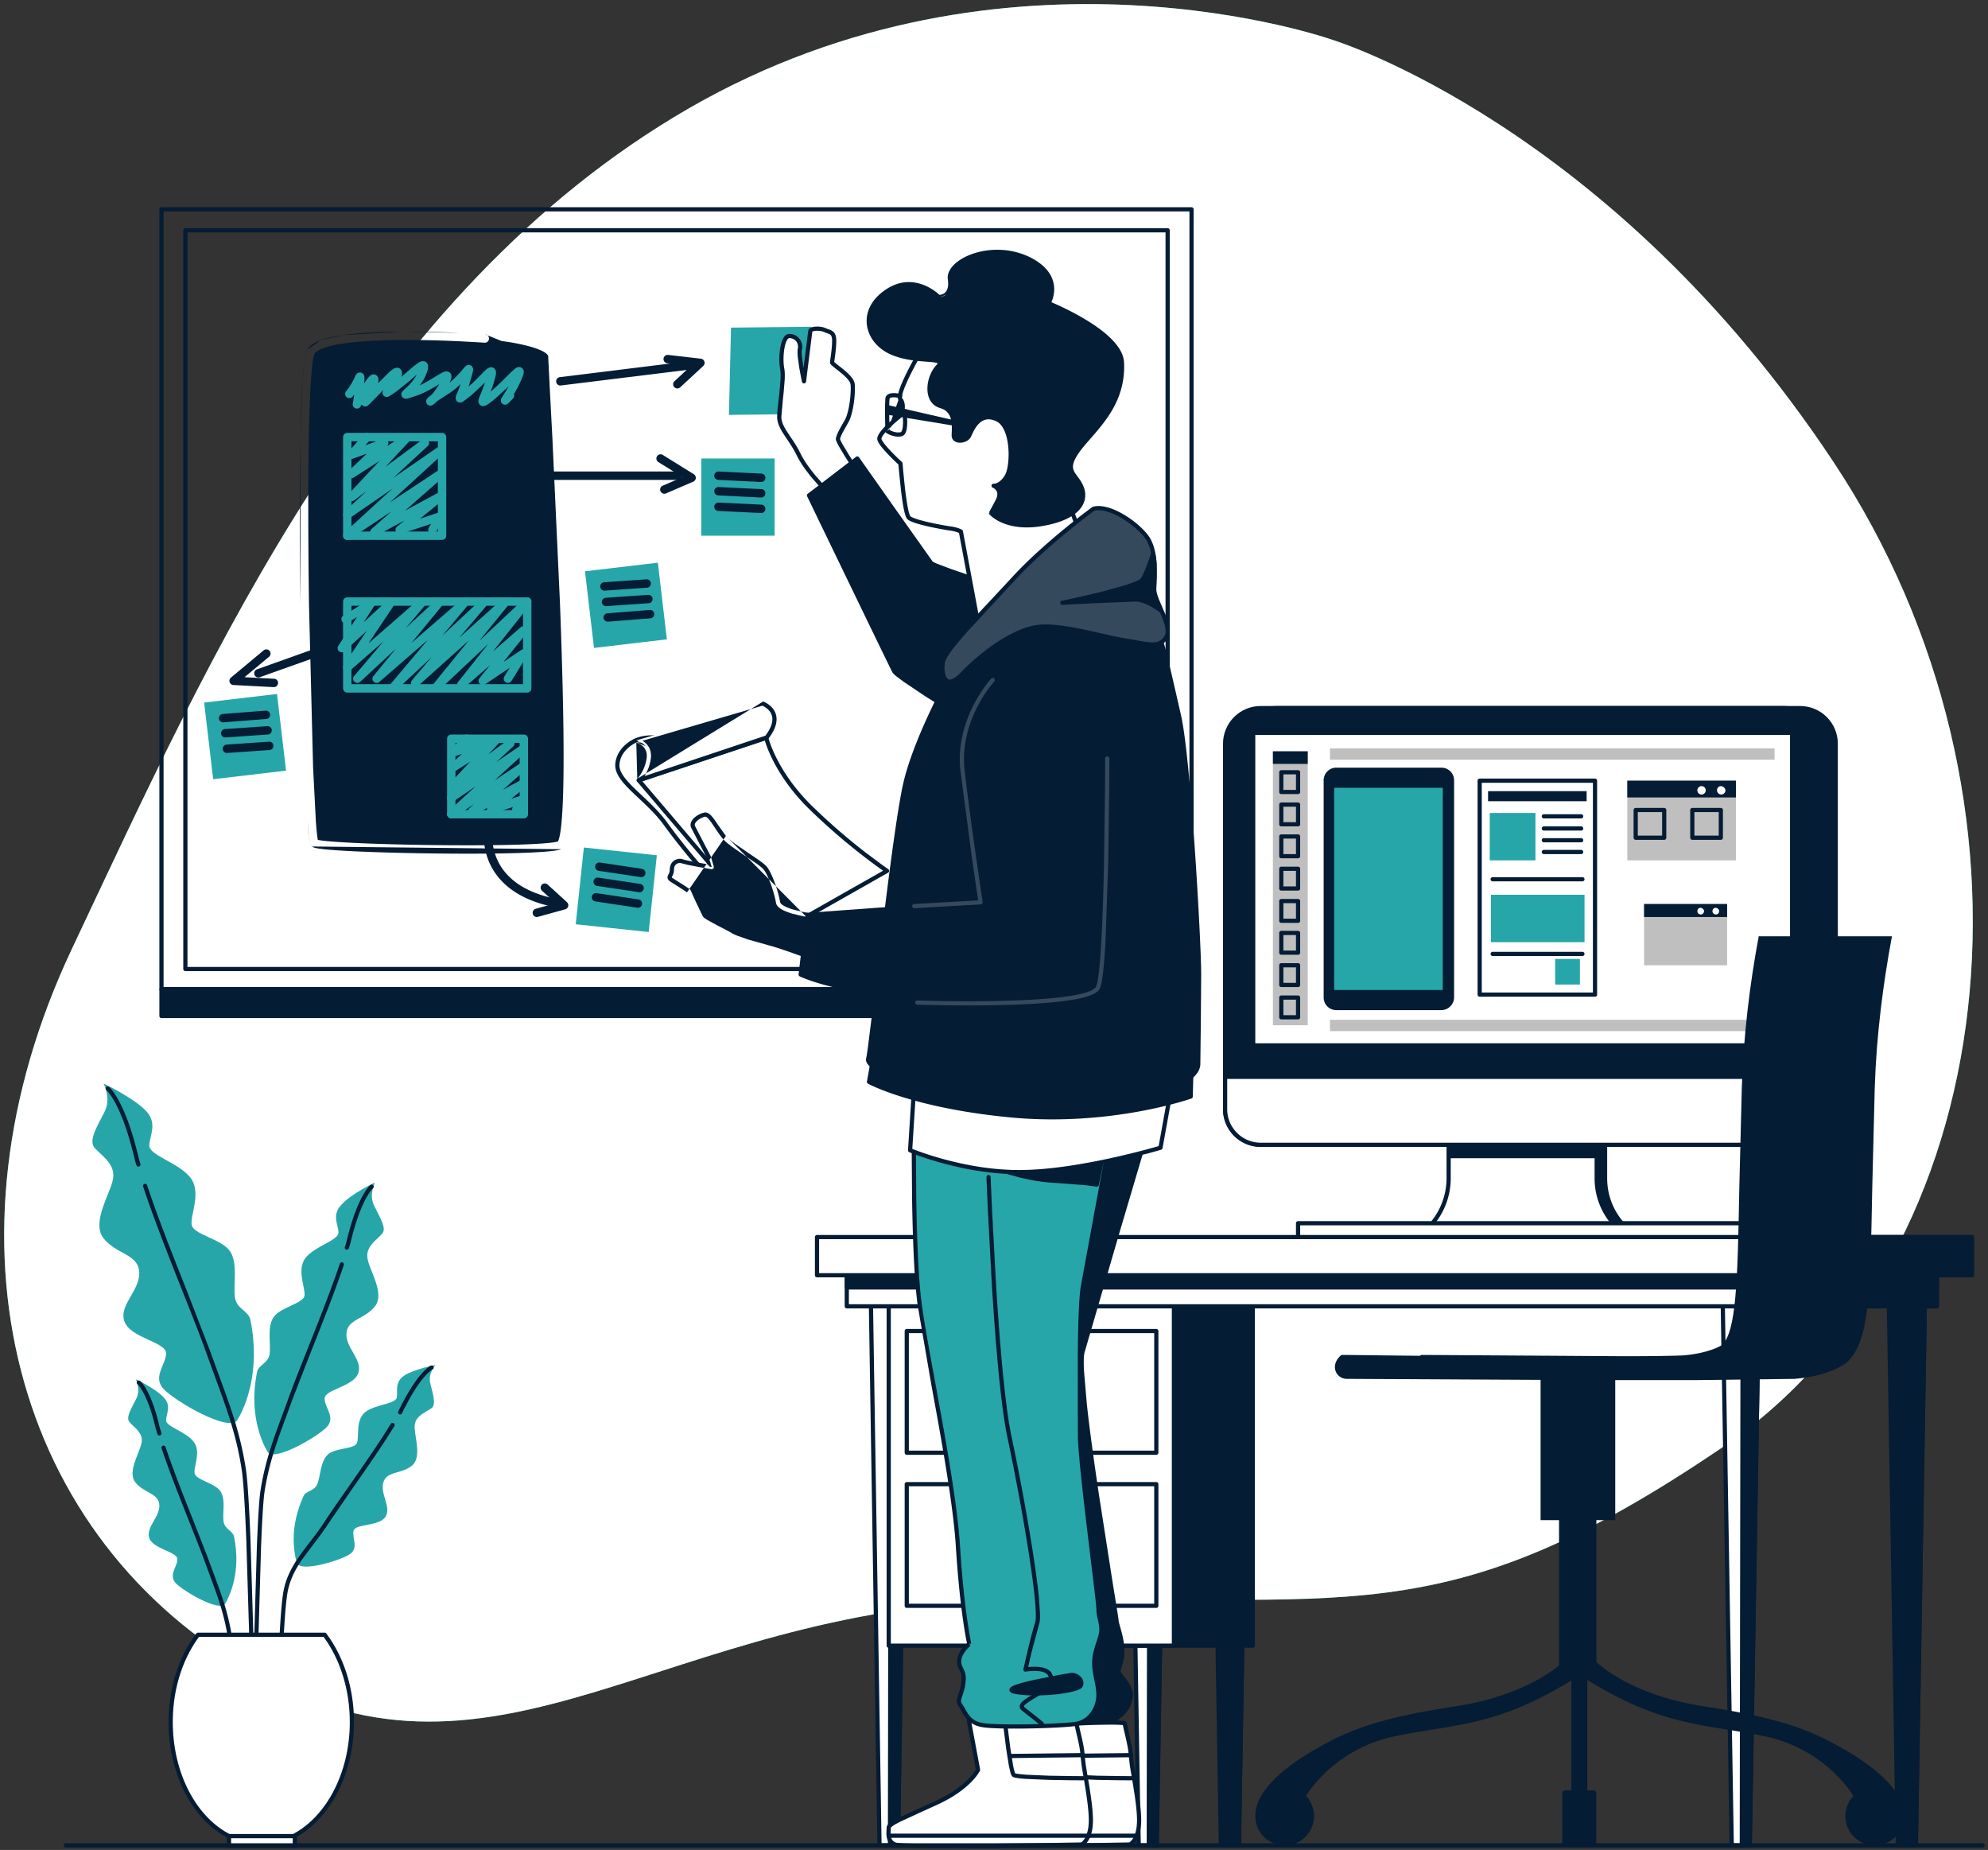
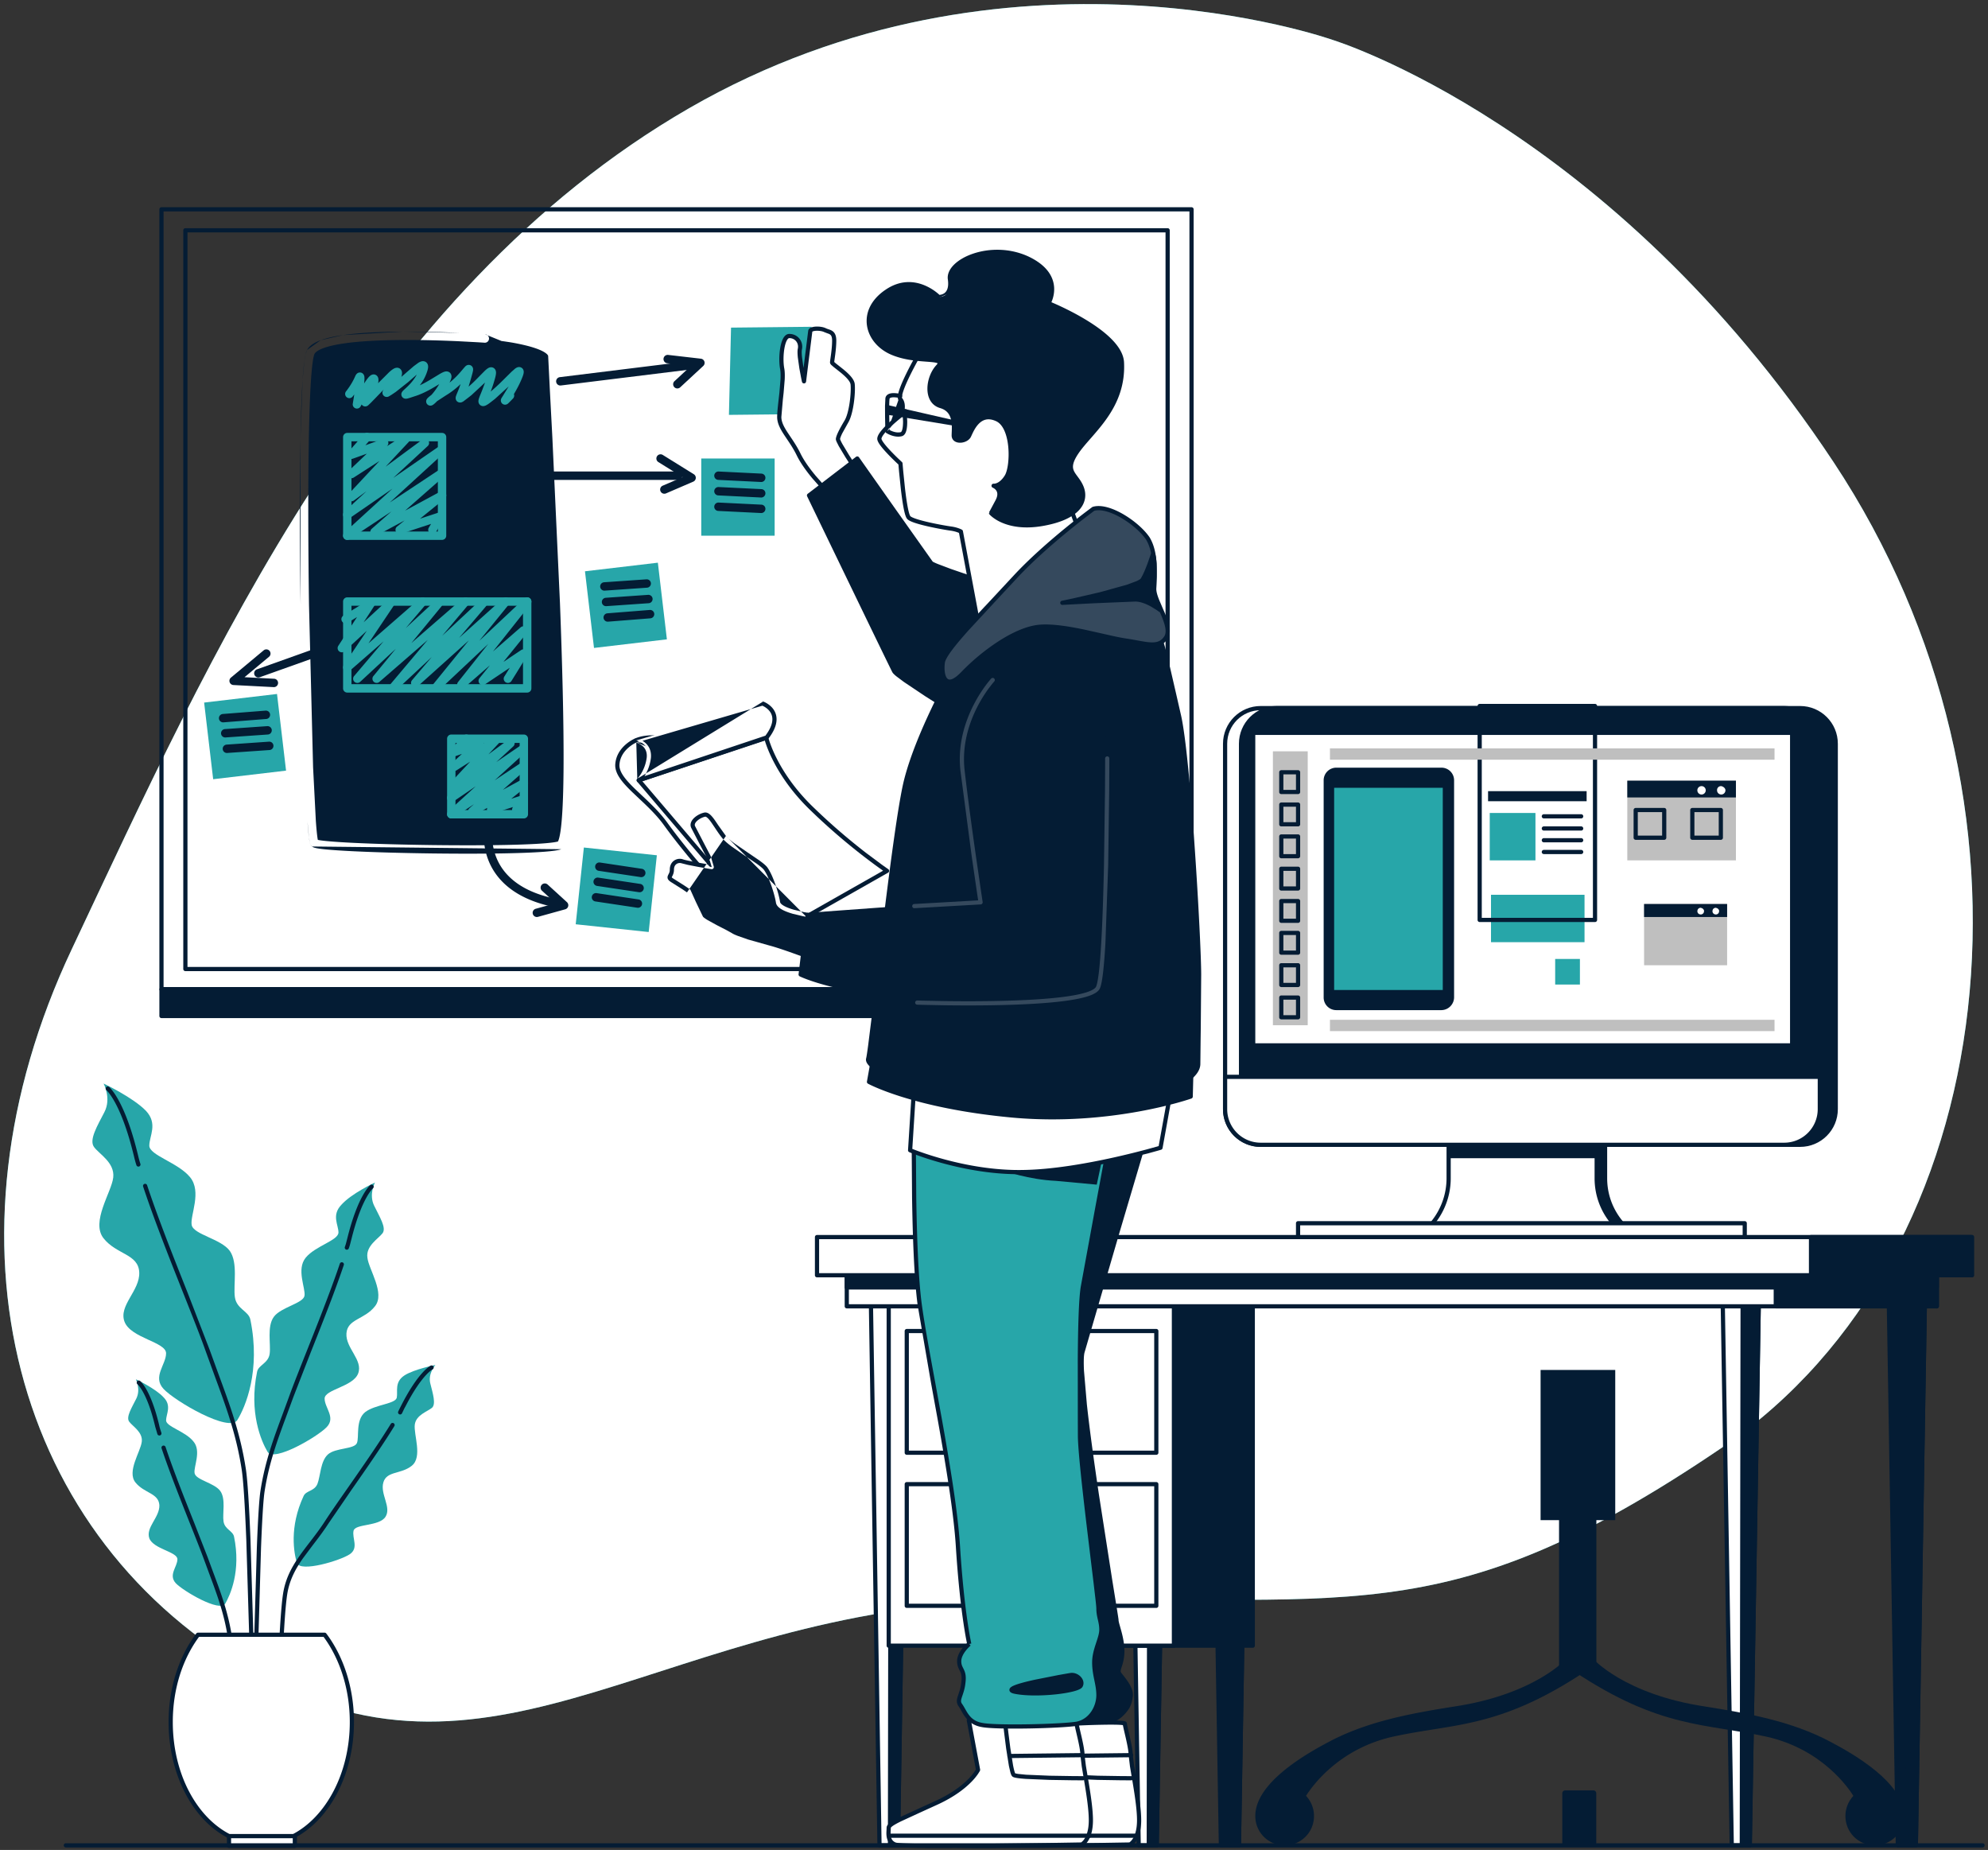
<svg xmlns="http://www.w3.org/2000/svg" xmlns:xlink="http://www.w3.org/1999/xlink" width="474" height="441" fill="none">
  <rect width="100%" height="100%" fill="#333333" stroke="none" />
  <style>.B{fill-rule:evenodd}.C{fill:#041c34}.D{fill:#fff}.E{fill:#27a6a9}.F{fill:#bfbfbf}</style>
  <use xlink:href="#B" class="E" />
  <use xlink:href="#B" opacity=".7" class="D" />
  <path d="M24.699 258.3s1.9 3.5.2 6.8-3.7 6.6-2.5 8.3 5 3.7 4.6 7.3c-.4 3.5-5.4 10.6-2.3 14.5s8.3 3.7 8.5 8.1-5 7.9-3.5 11.8 9.9 4.8 9.9 7.5-3.3 5.6-.6 8.5 15.7 10.5 17.6 7.4 5.6-11.7 3.1-23.9c-.4-2.1-3.3-2.5-3.7-5.4s.8-8.1-1.2-11c-2.1-2.9-8.7-3.9-9.1-6.2s2.5-7.9-.4-11.4-9.7-5.2-9.7-7.5 2.1-5.2-.8-8.3c-3.1-3.2-10.1-6.5-10.1-6.5z" class="E" />
  <path d="M34.443 282.225a.5.5 0 0 1 .632.317c2.145 6.485 5.115 14.148 7.928 21.261l1.697 4.278 5.272 13.651 2.117 5.817c2.808 7.622 5.211 14.144 6.505 22.472.431 2.638.806 8.959 1.129 16.914l.814 26.953.495 24.997.125 8.005.032 2.221.011.781c0 .001 0 .001-.5.007l-.5.006-.011-.781-.032-2.22-.125-8.003-.495-24.99-.814-26.935c-.324-7.98-.698-14.233-1.117-16.796v-.004c-1.277-8.222-3.64-14.635-6.443-22.245l-2.134-5.864v-.001c-1.189-3.37-3.104-8.19-5.254-13.604l-1.702-4.291c-2.812-7.112-5.792-14.799-7.947-21.315a.5.5 0 0 1 .318-.631zM60.7 429.899l-.5.006a.5.5 0 1 0 1-.013l-.5.007zM25.314 259.181a.5.5 0 0 1 .704-.066l-.319.385.32-.384h.001l.002.002.005.003.012.011.04.036.135.131c.114.116.273.291.471.538.396.493.947 1.274 1.591 2.447 1.288 2.346 2.952 6.263 4.51 12.596l-.485.12.485-.121.121.493c.163.67.334 1.368.568 2.07a.5.5 0 0 1-.949.316c-.248-.745-.431-1.494-.595-2.166l-.116-.471v-.002c-1.542-6.267-3.178-10.099-4.415-12.353-.618-1.127-1.137-1.859-1.494-2.303-.178-.222-.316-.372-.406-.464-.045-.046-.078-.077-.098-.096l-.02-.018-.002-.002.001.001v.001l-.002-.002m0 0h0a.5.5 0 0 1-.064-.702" class="B C" />
  <path d="M89.4 281.899s-1.5 2.8-.2 5.5 3 5.3 2 6.6-4 3-3.6 5.8c.3 2.8 4.3 8.5 1.8 11.6-2.5 3.2-6.6 3-6.8 6.5s4 6.3 2.8 9.5-8 3.8-8 6 2.7 4.5.5 6.8-12.6 8.4-14.1 5.9-4.5-9.4-2.5-19.1c.3-1.6 2.7-2 3-4.3s-.7-6.5 1-8.8 7-3.2 7.3-5-2-6.3.3-9.1 7.8-4.1 7.8-6c0-1.8-1.7-4.1.7-6.6 2.4-2.7 8-5.3 8-5.3z" class="E" />
  <path d="M81.659 300.926a.5.5 0 0 1 .314.633c-1.755 5.214-4.134 11.35-6.384 17.037l-1.559 3.929-4.06 10.445-1.53 4.161c-2.339 6.308-4.281 11.543-5.346 18.346-.32 2.04-.606 7.031-.855 13.412l-.626 21.534-.383 19.983-.097 6.4-.024 1.775-.008.624c0 .001 0 .001-.5-.005l-.5-.007.008-.625.025-1.776.097-6.402.383-19.989.627-21.551c.248-6.359.536-11.417.867-13.528 1.082-6.91 3.063-12.25 5.406-18.564l1.518-4.128c.959-2.647 2.431-6.35 4.076-10.487l1.554-3.915c2.25-5.687 4.621-11.802 6.366-16.988a.5.5 0 0 1 .633-.314zM60.6 419.2l-.5-.007a.5.5 0 0 0 1 .012l-.5-.005zm27.682-136.687a.5.5 0 1 1 .635.773l-.317-.387.318.386h.001l.001-.001.001-.001h0l-.015.014-.075.072a4.74 4.74 0 0 0-.318.362c-.282.348-.694.927-1.187 1.822-.987 1.792-2.298 4.849-3.54 9.867-.063.22-.115.428-.169.643-.115.459-.239.953-.448 1.512a.5.5 0 1 1-.936-.351c.191-.509.29-.907.396-1.334l.189-.719c1.257-5.078 2.596-8.218 3.633-10.1.519-.942.963-1.57 1.285-1.969a5.97 5.97 0 0 1 .384-.435 2.99 2.99 0 0 1 .112-.108.61.61 0 0 1 .034-.03l.011-.01.004-.003.002-.002h.001a17.07 17.07 0 0 1 .318.385l-.317-.386z" class="B C" />
  <path d="M32.4 328.8s1.2 2.4.1 4.6-2.5 4.4-1.7 5.5 3.3 2.5 3 4.8c-.3 2.4-3.6 7.1-1.5 9.7s5.5 2.5 5.7 5.4c.1 2.9-3.3 5.3-2.4 7.9 1 2.6 6.7 3.2 6.7 5s-2.2 3.7-.4 5.7c1.8 1.9 10.5 7 11.8 4.9 1.2-2.1 3.8-7.8 2.1-16-.3-1.4-2.2-1.7-2.5-3.6s.6-5.4-.8-7.3-5.8-2.6-6.1-4.2c-.3-1.5 1.7-5.3-.3-7.6-1.9-2.4-6.5-3.5-6.5-5s1.4-3.5-.6-5.5c-1.9-2.1-6.6-4.3-6.6-4.3z" class="E" />
  <path d="M38.842 344.625a.5.5 0 0 1 .633.317c1.873 5.617 4.611 12.5 6.886 18.22l3.109 7.965.001.002 1.319 3.57c1.938 5.194 3.596 9.638 4.505 15.423.556 3.486.981 11.67 1.268 18.946l.327 9.594.083 3.007.021.828.007.29s0 .001-.5.013l-.5.011-.007-.289-.021-.827-.083-3.004-.326-9.584c-.288-7.3-.712-15.415-1.257-18.829v-.001c-.892-5.677-2.51-10.014-4.444-15.2l-1.332-3.606c-.733-1.99-1.831-4.751-3.073-7.872-2.284-5.743-5.053-12.706-6.932-18.341a.5.5 0 0 1 .316-.633zM56.5 422.8l-.5.011a.5.5 0 1 0 1-.023l-.5.012zm-23.792-93.511a.5.5 0 0 1 .702-.081l-.31.392.311-.392v.001l.002.001.004.003.011.009.031.027.099.093a4.89 4.89 0 0 1 .334.369c.277.337.657.866 1.096 1.659.877 1.586 1.991 4.231 2.999 8.515l.004.017c.093.463.281 1.03.484 1.64a.5.5 0 0 1-.949.316l-.007-.021-.507-1.731c-.991-4.211-2.076-6.764-2.899-8.252-.411-.744-.757-1.221-.992-1.507l-.264-.293-.06-.057-.01-.008a.5.5 0 0 1-.078-.7z" class="B C" />
  <path d="M103.799 325.399s-1.8 2-1.2 4.4 1.4 4.9.4 5.8c-1.1.9-3.8 1.7-4.1 4-.3 2.4 1.9 7.7-.7 9.8s-6 1.2-6.8 4 2 5.9.5 8.2-7.2 1.6-7.6 3.3c-.4 1.8 1.3 4.1-.9 5.6s-11.8 4.4-12.6 2.1c-.7-2.3-1.9-8.5 1.6-16 .6-1.3 2.6-1.1 3.3-2.9s.7-5.4 2.5-7 6.3-1.2 6.9-2.7c.6-1.4-.4-5.5 2-7.4 2.4-1.8 7.1-1.9 7.5-3.4.3-1.5-.6-3.7 1.8-5.3 2.3-1.5 7.4-2.5 7.4-2.5z" class="E" />
  <path d="M93.861 339.273a.5.5 0 0 1 .164.688c-2.408 3.914-5.515 8.449-8.428 12.636l-1.916 2.749-5.362 7.825c-1.011 1.567-2.071 2.986-3.102 4.334l-.613.798-2.333 3.121c-1.816 2.582-3.245 5.209-3.778 8.554-.544 3.414-.969 11.529-1.257 18.828l-.326 9.584-.083 3.004-.021.827-.007.289s0 .001-.5-.011l-.5-.012.007-.29.021-.828.083-3.008.327-9.594c.287-7.275.713-15.46 1.268-18.946.567-3.556 2.088-6.328 3.947-8.972.743-1.057 1.547-2.101 2.364-3.163l.606-.789c1.028-1.343 2.068-2.736 3.057-4.269 1.287-1.989 3.225-4.766 5.39-7.866l1.907-2.736c2.913-4.187 6.005-8.702 8.397-12.589a.5.5 0 0 1 .688-.164zm-27.562 73.226l-.5-.012a.5.5 0 1 0 1 .024l-.5-.012zm37.05-86.717a.5.5 0 0 1-.229.666l-.012.006-.069.041c-.067.041-.174.113-.319.225-.29.224-.731.609-1.301 1.239-1.139 1.261-2.791 3.498-4.775 7.368l-.016.029c-.184.307-.319.596-.477.933l-.305.634a.5.5 0 0 1-.894-.447l.264-.55.546-1.07c2.012-3.92 3.708-6.23 4.917-7.567.605-.67 1.089-1.097 1.431-1.361l.402-.282.115-.068.035-.019.012-.006.005-.003.002-.001h.001s.001 0 .218.45l-.217-.45a.5.5 0 0 1 .667.233z" class="B C" />
  <path d="M54.599 437.7h15.4c8.1-4.2 13.9-14.8 13.9-27.2 0-8.1-2.5-15.5-6.5-20.8h-30.2c-4 5.3-6.5 12.6-6.5 20.8 0 12.4 5.7 23 13.9 27.2z" class="D" />
  <path d="M46.8 389.399a.5.5 0 0 1 .399-.199h30.2a.5.5 0 0 1 .399.199c4.071 5.395 6.601 12.903 6.601 21.101 0 12.533-5.861 23.336-14.17 27.644a.5.5 0 0 1-.23.056h-15.4a.5.5 0 0 1-.228-.055c-8.413-4.309-14.172-15.115-14.172-27.645 0-8.299 2.53-15.707 6.601-21.101zm.65.801c-3.843 5.19-6.251 12.302-6.251 20.3 0 12.216 5.591 22.572 13.522 26.7h15.156c7.836-4.13 13.523-14.488 13.523-26.7 0-7.9-2.408-15.108-6.25-20.3H47.45z" class="B C" />
  <path d="M70.3 437.7H54.6v2.3h15.7v-2.3z" class="D" />
  <g class="B">
    <g class="C">
      <path d="M54.1 437.7a.5.5 0 0 1 .5-.5h15.7a.5.5 0 0 1 .5.5v2.3a.5.5 0 0 1-.5.5H54.6a.5.5 0 0 1-.5-.5v-2.3zm1 .5v1.3h14.7v-1.3H55.1zM38 49.899a.5.5 0 0 1 .5-.5h245.6a.5.5 0 0 1 .5.5v185.9a.5.5 0 0 1-.5.5H38.5a.5.5 0 0 1-.5-.5v-185.9zm1 .5v184.9h244.6v-184.9H39zm4.7 4.5a.5.5 0 0 1 .5-.5h234.2a.5.5 0 0 1 .5.5v176.1a.5.5 0 0 1-.5.5H44.2a.5.5 0 0 1-.5-.5v-176.1zm1 .5v175.1h233.2v-175.1H44.7zm70.972 24.303l-.072.997-.074.997-.026-.002-.081-.006-.318-.022-1.215-.078-4.367-.234c-3.631-.168-8.5-.33-13.464-.305-4.973.025-10.006.237-13.978.809-1.99.286-3.67.657-4.93 1.12-1.311.482-1.949.987-2.165 1.392-.037.07-.108.255-.192.616-.08.344-.16.79-.237 1.34-.154 1.099-.29 2.559-.409 4.337-.238 3.553-.403 8.317-.507 13.886-.206 11.135-.162 25.442.038 39.611l.974 38.756.661 12.823c.114 1.567.228 2.798.339 3.651.046.353.09.626.129.824a5.78 5.78 0 0 0 .29.056c.443.077 1.064.155 1.853.231 1.572.153 3.74.295 6.324.422 5.162.252 11.937.439 18.817.527s13.854.074 19.414-.072c2.782-.073 5.2-.18 7.072-.323.936-.072 1.726-.152 2.351-.239.53-.075.901-.15 1.132-.216l.024-.044c.085-.165.188-.446.295-.87.211-.843.393-2.076.541-3.675.295-3.186.444-7.671.479-13.046.07-10.743-.314-24.943-.857-39.202l-1.814-39.496-.571-10.816-.428-8.552c0-.062-.024-.2-.24-.427s-.582-.489-1.094-.754c-1.022-.528-2.433-.98-3.909-1.349a49.31 49.31 0 0 0-4.042-.814l-1.334-.199-.371-.049-.096-.012-.024-.003-.006-.001m13.577 119.266h0zM115.672 79.702h-.002zm-.002 0h-.005zm-.005 0l-.022-.001zm-.022-.001l-.083-.006zm-.083-.006l-.324-.022zm-.324-.022l-1.227-.079zm-1.227-.079l-4.398-.236zm-4.398-.236c-3.65-.169-8.556-.333-13.567-.307zm-13.567-.307c-5.002.025-10.144.238-14.253.829zm-14.253.829c-2.051.295-3.888.69-5.335 1.222zm-5.335 1.222c-1.396.513-2.655 1.233-3.239 2.328zm40.141-.328a1 1 0 0 1-1.071.924l.074-.997.072-.997a1 1 0 0 1 .925 1.07zm-43.38 2.656c-.163.305-.281.697-.376 1.103zm-.376 1.103a17.24 17.24 0 0 0-.269 1.517zm-.269 1.517c-.163 1.168-.304 2.681-.424 4.48zm-.424 4.48c-.241 3.6-.407 8.402-.511 13.983zm-.511 13.983c-.207 11.165-.163 25.496.037 39.677zm.037 39.677l.976 38.806zm.976 38.806l.665 12.89zm.665 12.89c.115 1.578.232 2.853.351 3.764zm.351 3.764a12.52 12.52 0 0 0 .189 1.132zm.189 1.132c.033.145.074.296.126.432zm.126.432c.026.069.063.153.114.24zm.114.24a1.17 1.17 0 0 0 .291.336zm59.74.988c-.415.149-.995.262-1.657.355-.683.096-1.518.18-2.478.253-1.919.147-4.374.255-7.171.328-5.596.148-12.597.16-19.492.072s-13.696-.275-18.889-.529c-2.595-.127-4.8-.271-6.419-.428-.807-.078-1.486-.162-2.001-.251-.256-.045-.49-.094-.688-.15a1.92 1.92 0 0 1-.653-.302" />
      <path d="M127.851 87.601a1 1 0 0 1 1.048.95l-.999.049-.999.049a1 1 0 0 1 .95-1.048zm4.709 110.08c.074-.247.117-.573.148-.904l.08-1.318.055-4.057c-.006-3.302-.09-7.76-.231-12.97l-1.338-37.199-1.6-36.327-.559-11.868-.159-3.316-.057-1.171c0-.001 0-.001-.999.048l-.999.05.057 1.17.16 3.314.558 11.865 1.6 36.317 1.337 37.17.23 12.92c.003 1.639-.014 2.979-.053 3.975-.019.498-.044.901-.073 1.208a5.56 5.56 0 0 1-.044.368 1.58 1.58 0 0 1-.02.11c-.028.042-.103.11-.29.206-.319.165-.817.333-1.513.486-1.384.306-3.344.512-5.728.631-4.755.237-11.023.116-17.351-.177a411.85 411.85 0 0 1-17.59-1.205l-6.096-.632-1.87-.259-.394-.069c-.059-.292-.12-.724-.179-1.306-.125-1.23-.23-3.012-.318-5.256-.174-4.484-.274-10.746-.324-17.993a1 1 0 1 0-2 .014l.326 18.056c.088 2.256.195 4.087.326 5.381.065.643.139 1.183.227 1.585a3.44 3.44 0 0 0 .172.58c.037.089.092.204.174.317a1.17 1.17 0 0 0 .482.393l.029.012c.261.102.699.185 1.158.26a53.04 53.04 0 0 0 1.947.27c1.574.193 3.689.414 6.159.639 4.941.45 11.325.917 17.679 1.211 6.347.294 12.691.418 17.543.176 2.419-.12 4.51-.333 6.059-.675.77-.17 1.458-.383 1.999-.661.506-.261 1.081-.682 1.28-1.37zm-52.664-1.342" />
      <path d="M126.238 87.101s.001 0-.038.999l-.039.999-.521-.02-1.478-.053-5.28-.172-16.046-.367c-5.846-.081-11.689-.09-16.089.064-2.205.077-4.02.194-5.284.359-.596.078-1.03.161-1.313.243l-.015.244-.074 1.622-.176 5.658-.398 18.691L79 164.6a1 1 0 1 1-2 0l.488-49.268.399-18.709.177-5.682.076-1.659c.02-.351.043-.684.079-.87.09-.476.432-.742.612-.858.208-.134.447-.225.666-.294.447-.139 1.035-.246 1.709-.334 1.361-.177 3.252-.297 5.472-.374 4.45-.156 10.332-.146 16.186-.065l16.079.368 5.289.173 1.482.053.524.02zm.961 1.038a1 1 0 0 1-1.038.961l.039-.999.038-.999a1 1 0 0 1 .961 1.038z" />
      <path d="M79.5 96.399a1 1 0 0 1 1-1h45.2a1 1 0 1 1 0 2H80.5a1 1 0 0 1-1-1z" />
    </g>
    <g class="E">
      <path d="M102.067 87.642c-.043.416-.206.933-.436 1.522-.404 1.033-.957 1.929-1.528 2.681 1.342-.615 2.593-1.384 3.64-2.028l1.066-.644c.359-.209.729-.41 1.049-.524.153-.054.389-.124.652-.112.307.013.734.151.981.589a1.36 1.36 0 0 1 .137.882 3.06 3.06 0 0 1-.18.623l-.259.581c1.522-1.223 2.558-2.468 3.179-3.215l.034-.041.527-.599a1.71 1.71 0 0 1 .182-.154 1.15 1.15 0 0 1 .422-.195c.271-.061.68-.028.989.306.229.248.267.528.276.617.023.206-.012.409-.031.514l-.107.471-.393 1.437-.002.007-.54 1.81c1.021-.863 1.927-1.8 2.708-2.608l1.141-1.151c.249-.237.526-.482.791-.64.124-.074.346-.192.623-.218.352-.033.766.091 1.036.463.205.284.235.593.241.755a2.82 2.82 0 0 1-.044.573c-.06.374-.184.853-.362 1.436-.27.957-.582 1.823-.869 2.562 1.415-1.17 2.732-2.489 3.812-3.572l1.156-1.143.842-.741a2.37 2.37 0 0 1 .443-.271c.11-.049.526-.229.986-.018.559.256.635.802.644.99a2.02 2.02 0 0 1-.073.594c-.086.339-.253.78-.481 1.313-.566 1.32-1.225 2.514-1.785 3.448a1 1 0 0 1-.215 1.053l-.006.006-.802.827-.251.248c-.054.051-.149.14-.25.209a1.12 1.12 0 0 1-.155.089c-.046.021-.227.106-.474.097a1 1 0 0 1-.525-.172c-.195-.132-.313-.31-.375-.471-.105-.272-.059-.505-.049-.56.028-.143.083-.255.097-.284l.001-.003.068-.127.32-.507.018-.027 1.344-2.199-3.251 2.958-.002.002-1.29 1.002c-.331.242-.641.448-.907.572-.125.057-.333.143-.581.154a1.11 1.11 0 0 1-.993-.505c-.202-.314-.189-.639-.179-.769a2.37 2.37 0 0 1 .086-.445c.099-.347.306-.85.534-1.404l.228-.559.716-1.93-3.224 2.993-.657.517-1.223.936c-.094.064-.213.139-.34.197-.064.029-.162.069-.283.093a1.08 1.08 0 0 1-.577-.039c-.668-.239-.7-.89-.697-1.034a1.6 1.6 0 0 1 .08-.441 9.15 9.15 0 0 1 .268-.694l.042-.1.349-.855.443-1.211c-.918.883-2.081 1.846-3.508 2.702l-2.108 1.375c-.412.435-.76.734-.986.876a1.29 1.29 0 0 1-.204.107 1.08 1.08 0 0 1-.249.069c-.077.011-.405.055-.729-.171-.414-.289-.445-.73-.423-.933a1.03 1.03 0 0 1 .11-.364c.056-.11.123-.191.152-.226.127-.153.333-.338.579-.537l.413-.319.218-.247c.466-.541 1.042-1.308 1.637-2.322-1.425.877-3.436 2.093-5.508 2.784l-.013.004-1.468.481-.473.136a2.23 2.23 0 0 1-.45.074 1.14 1.14 0 0 1-.469-.078 1.03 1.03 0 0 1-.642-.839c-.038-.327.091-.57.13-.64a1.41 1.41 0 0 1 .155-.224c.127-.151.333-.34.511-.502l.041-.038c.739-.675 1.989-1.826 2.839-3.436l-1.069.932-.961.841-2.987 2.368-.007.005-1.064.714-.625.373a1.2 1.2 0 0 1-.309.093 1.03 1.03 0 0 1-.455-.034 1.01 1.01 0 0 1-.639-.586 1.02 1.02 0 0 1-.053-.585 1.09 1.09 0 0 1 .078-.237c.041-.089.088-.16.112-.194a3.26 3.26 0 0 1 .156-.204l-.434.453L89.416 95l-.005.005-1.064 1.087-.594.556c-.034.026-.127.097-.252.152-.056.025-.208.088-.412.089a1.01 1.01 0 0 1-.836-.434l-.026-.039-.051.094-.143.267-.037.07-.012.023-.884-.467-.986-.166.015-.091.043-.257.145-.906.146-.952-.132.177-.184.239-.052.065-.015.018-.004.005-.002.002-.001.001-.772-.636.772.636a1 1 0 1 1-1.544-1.271l.001-.002.009-.011.04-.05.157-.204.548-.769c.442-.657.981-1.55 1.398-2.523l.007-.016a2.27 2.27 0 0 1 .273-.472 1.15 1.15 0 0 1 .414-.331c.3-.139.712-.15 1.058.107a1.1 1.1 0 0 1 .377.517c.04.113.059.218.069.29.02.147.024.306.023.449-.003.303-.033.704-.078 1.151.434-.675.881-1.307 1.249-1.666.115-.112.298-.275.531-.377.123-.054.319-.118.558-.103a1.1 1.1 0 0 1 .712.322c.32.32.352.732.361.886a3.46 3.46 0 0 1-.046.686l-.032.193 2.599-2.598c.3-.271.591-.513.855-.693a2.84 2.84 0 0 1 .432-.248 1.53 1.53 0 0 1 .627-.144 1.16 1.16 0 0 1 .916.445 1.32 1.32 0 0 1 .266.752c.016.307-.054.649-.148.979l.335-.288.911-.797 1.732-1.489 1.081-.794a3.05 3.05 0 0 1 .538-.268c.17-.062.464-.146.798-.079.418.084.73.368.878.733.119.294.111.588.091.789zm-13.829 2.927c-.004-.018-.001-.024 0 0zm-3.138 5.83l-.986-.166a1 1 0 0 0 1.87.634L85.1 96.4zm9.763-6.772zm22.526-.138zm-16.407-1.41zM81.8 104.199a1 1 0 0 1 1-1h22.6a1 1 0 0 1 1 1v23.5a1 1 0 0 1-1 1H82.8a1 1 0 0 1-1-1v-23.5zm2 1v21.5h20.6v-21.5H83.8z" />
      <path d="M88.161 103.449a1 1 0 0 1 .089 1.411l-1.132 1.286 4.144-1.488a1 1 0 0 1 1.026 1.667l-.079.074 3.949-2.541a1 1 0 0 1 1.272 1.524l-5.493 5.876 8.769-6.464a1 1 0 0 1 1.273 1.54l-8.223 7.6 10.676-7.358a1 1 0 0 1 1.243 1.561l-12.749 11.658 11.522-7.63a1 1 0 0 1 1.212 1.585l-9.071 7.974 8.335-4.505a1 1 0 0 1 1.106 1.657l-5.873 4.768 4.53-1.494a1 1 0 0 1 1.173 1.46l-1.9 3.2a1 1 0 1 1-1.72-1.021l.536-.903-7.163 2.363a1 1 0 0 1-.944-1.726l1.8-1.461-6.694 3.617a1 1 0 0 1-1.136-1.631l4.688-4.121-9.976 6.606a1 1 0 0 1-1.227-1.572l11.466-10.484-10.224 7.046a1 1 0 0 1-1.246-1.558l5.267-4.868-2.995 2.207a1 1 0 0 1-1.324-1.488l7.407-7.923-6.135 3.947a1 1 0 0 1-1.229-1.566l4.349-4.127-3.323 1.193a1 1 0 0 1-1.088-1.602l3.7-4.2a1 1 0 0 1 1.411-.089zM106.6 176.1a1 1 0 0 1 1-1h17.3a1 1 0 0 1 1 1v18a1 1 0 0 1-1 1h-17.3a1 1 0 0 1-1-1v-18zm2 1v16h15.3v-16h-15.3z" />
      <path d="M111.871 175.359a1 1 0 0 1 .07 1.412l-.259.285 2.287-.8a1 1 0 0 1 1.186.426c.09.149.137.314.144.478l2.364-1.504a1 1 0 0 1 1.267 1.526l-2.47 2.645 4.645-3.432a1 1 0 0 1 1.272 1.54l-4.049 3.734 5.708-3.895a1 1 0 0 1 1.237 1.565l-7.336 6.688 6.109-4.06a1 1 0 0 1 1.216 1.582l-5.359 4.734 4.518-2.462a1 1 0 0 1 1.107 1.657l-3.64 2.939 2.407-.77a1 1 0 0 1 1.153 1.483l-1.5 2.4a1 1 0 1 1-1.696-1.06l.053-.086-4.901 1.568a1 1 0 0 1-1.213-1.37l-3.113 1.696a1 1 0 0 1-1.14-1.628l1.066-.942-4.851 3.224a1 1 0 0 1-1.227-1.571l6.498-5.925-5.261 3.59a1 1 0 0 1-1.241-1.562l1.486-1.37a1 1 0 0 1-.839-1.677l4.529-4.849-3.261 2.075a1 1 0 0 1-1.22-1.574l2.521-2.353-1.508.527a1 1 0 0 1-1.071-1.615l2.9-3.2a1 1 0 0 1 1.412-.069z" />
    </g>
    <g class="C">
      <path d="M81.4 136.499a1 1 0 0 1 1-1h44.2a1 1 0 1 1 0 2H82.4a1 1 0 0 1-1-1zm-.499 4.089a1 1 0 0 1 1.011-.988l43.8.5a1 1 0 1 1-.023 2l-43.8-.5a1 1 0 0 1-.989-1.012z" />
      <use xlink:href="#C" />
      <use xlink:href="#C" y="5.5" />
      <use xlink:href="#C" y="11.099" />
      <use xlink:href="#C" y="16.599" />
    </g>
    <g class="E">
      <path d="M81.8 143.399a1 1 0 0 1 1-1h42.9a1 1 0 0 1 1 1v20.7a1 1 0 0 1-1 1H82.8a1 1 0 0 1-1-1v-20.7zm2 1v18.7h40.9v-18.7H83.8z" />
      <path d="M111.702 142.687a1 1 0 0 1 .063 1.357l-6.329 7.513 8.981-8.388a1 1 0 0 1 1.444 1.379l-6.395 7.507 10.466-9.4a1 1 0 0 1 1.444 1.375l-7.094 8.728 10.733-10.087a1 1 0 0 1 1.469 1.35l-8.946 11.282 6.605-5.757a1 1 0 0 1 1.435 1.382l-5.549 6.865 4.214-2.824a1 1 0 0 1 1.41 1.353l-1.9 3.1-.003.005-1.8 2.9a1 1 0 1 1-1.7-1.055l1.297-2.089-5.89 3.947a1 1 0 0 1-1.335-1.459l2.496-3.088-6.161 5.37a1 1 0 0 1-1.441-1.375l7.204-9.085-11.635 10.935a1 1 0 0 1-1.461-1.359l8.456-10.404-12.112 10.878a1 1 0 0 1-1.429-1.392l4.732-5.555-8.388 7.834a1 1 0 0 1-1.447-1.375l8.854-10.511-11.534 10.011a1 1 0 0 1-1.428-1.39l5.344-6.508-8.491 7.876a1 1 0 0 1-1.443-1.38l7.012-8.27-7.991 6.97a1 1 0 0 1-1.488-1.311l5.481-8.167-5.273 4.86a1 1 0 0 1-1.516-1.281l4.467-6.863-2.204 1.36a1 1 0 1 1-1.05-1.703l6-3.7a1 1 0 0 1 1.363 1.397l-2.542 3.905 5.626-5.186a1 1 0 0 1 1.508 1.293l-5.979 8.91 12.292-10.721a1 1 0 0 1 1.42 1.4l-4.816 5.68 7.073-6.56a1 1 0 0 1 1.453 1.368l-7.182 8.746 12.254-10.636a1 1 0 0 1 1.357.043z" />
    </g>
    <g class="C">
      <path d="M83.7 169.699a1 1 0 0 1 1-1h39.6a1 1 0 1 1 0 2H84.7a1 1 0 0 1-1-1zm-.9 5a1 1 0 0 1 1-1h12.9a1 1 0 1 1 0 2H83.8a1 1 0 0 1-1-1zm83.392-87.822a1 1 0 0 1-.87 1.115l-31.6 3.9a1 1 0 1 1-.245-1.985l31.6-3.9a1 1 0 0 1 1.115.87zM127.5 113.399a1 1 0 0 1 1-1h33.2a1 1 0 1 1 0 2h-33.2a1 1 0 0 1-1-1zm-50.658 41.665a1 1 0 0 1-.606 1.278l-14.3 5.1a1 1 0 1 1-.672-1.884l14.3-5.1a1 1 0 0 1 1.278.606zm39.85 41.254a1 1 0 0 1 .79 1.171l-.001.002-.003.02-.016.098-.051.411a12.85 12.85 0 0 0-.054 1.548 13.99 13.99 0 0 0 1.03 4.963c1.52 3.691 5.245 7.993 14.405 9.787a1 1 0 0 1 .789 1.173 1 1 0 0 1-1.173.789c-9.74-1.906-14.065-6.604-15.87-10.988a15.97 15.97 0 0 1-1.18-5.677c-.018-.746.02-1.36.063-1.793.022-.217.045-.389.063-.51l.023-.143.008-.041.002-.013.001-.005v-.002s0-.001.978.19l-.978-.191a1 1 0 0 1 1.174-.789z" />
      <path d="M129.162 210.925a1 1 0 0 1 1.413-.064l4.6 4.2a1 1 0 0 1-.408 1.702l-6.5 1.8a1 1 0 0 1-1.23-.697 1 1 0 0 1 .696-1.23l4.757-1.317-3.264-2.981a1 1 0 0 1-.064-1.413zm27.489-102.154a1 1 0 0 1 1.377-.321l7.4 4.6a1 1 0 0 1 .469.924c-.027.371-.259.696-.601.843l-6.5 2.8a1 1 0 0 1-1.314-.522 1 1 0 0 1 .523-1.314l4.742-2.043-5.775-3.59a1 1 0 0 1-.321-1.377zm1.556-23.286a1 1 0 0 1 1.108-.879l7.8.9a1 1 0 0 1 .565 1.727l-5.5 5.1a1 1 0 0 1-1.36-1.467l3.907-3.622-5.641-.651a1 1 0 0 1-.879-1.108zM64.269 155.16a1 1 0 0 1-.128 1.408l-5.839 4.866 7.051.367a1 1 0 0 1 .947 1.051 1 1 0 0 1-1.051.946l-9.6-.5a1 1 0 0 1-.588-1.766l7.8-6.5a1 1 0 0 1 1.408.128z" />
    </g>
  </g>
  <path d="M184.7 109.3h-17.5v18.4h17.5v-18.4z" class="E" />
  <path d="M170.301 113.35a1 1 0 0 1 1.048-.949l10.2.5a1 1 0 0 1 .95 1.047 1 1 0 0 1-1.048.95l-10.2-.5a1 1 0 0 1-.95-1.048zm0 3.701a1 1 0 0 1 1.048-.95l10.2.5a1 1 0 0 1 .95 1.048 1 1 0 0 1-1.048.949l-10.2-.5a1 1 0 0 1-.95-1.047zm0 3.7a1 1 0 0 1 1.048-.95l10.2.5a1 1 0 1 1-.098 1.998l-10.2-.5a1 1 0 0 1-.95-1.048z" class="B C" />
  <path d="M156.854 134.135l-17.379 2.05 2.154 18.273 17.379-2.05-2.154-18.273z" class="E" />
  <path d="M155.197 139.031a1 1 0 0 1-.928 1.066l-10.1.7a1 1 0 0 1-1.067-.928 1 1 0 0 1 .929-1.067l10.1-.7a1 1 0 0 1 1.066.929zm.401 3.7a1 1 0 0 1-.929 1.066l-10.1.7a1 1 0 0 1-1.067-.928 1 1 0 0 1 .929-1.067l10.1-.7a1 1 0 0 1 1.067.929zm.398 3.59a1 1 0 0 1-.918 1.075l-10.1.8a1 1 0 0 1-1.075-.918 1 1 0 0 1 .918-1.075l10.1-.8a1 1 0 0 1 1.075.918z" class="B C" />
  <path d="M66.05 165.432l-17.379 2.049 2.155 18.273 17.379-2.049-2.155-18.273z" class="E" />
  <path d="M64.397 170.321a1 1 0 0 1-.919 1.075l-10.2.8a1 1 0 0 1-1.075-.918 1 1 0 0 1 .919-1.075l10.2-.8a1 1 0 0 1 1.075.918zm.401 3.709a1 1 0 0 1-.928 1.066l-10.1.7a1 1 0 0 1-1.067-.928 1 1 0 0 1 .929-1.067l10.1-.7a1 1 0 0 1 1.067.929zm.4 3.7a1 1 0 0 1-.928 1.066l-10.1.7a1 1 0 0 1-1.067-.928 1 1 0 0 1 .928-1.067l10.1-.7a1 1 0 0 1 1.067.929z" class="B C" />
  <path d="M156.613 203.884l-17.402-1.85-1.945 18.297 17.402 1.85 1.945-18.297z" class="E" />
  <path d="M141.911 206.45a1 1 0 0 1 1.137-.84l10 1.5a1 1 0 1 1-.297 1.978l-10-1.5a1 1 0 0 1-.84-1.138zm-.4 3.601a1 1 0 0 1 1.137-.841l10 1.5a1 1 0 1 1-.296 1.978l-10-1.5a1 1 0 0 1-.841-1.137zm-.4 3.699a1 1 0 0 1 1.137-.84l10 1.5a1 1 0 0 1-.297 1.978l-10-1.5a1 1 0 0 1-.84-1.138z" class="B C" />
  <path d="M284.1 235.899H38.5v6.3h245.6v-6.3z" class="C" />
  <path d="M38 235.899a.5.5 0 0 1 .5-.5h245.6a.5.5 0 0 1 .5.5v6.3a.5.5 0 0 1-.5.5H38.5a.5.5 0 0 1-.5-.5v-6.3zm1 .5v5.3h244.6v-5.3H39z" class="B C" />
  <use xlink:href="#D" class="C" />
  <use xlink:href="#E" class="B C" />
  <use xlink:href="#D" x="-2" class="D" />
  <g class="C">
    <use xlink:href="#E" x="-2" class="B" />
    <path d="M380.9 272.5h-35.4v3.6h35.4v-3.6z" />
-     <path d="M425.4 272.9H300.6c-4.7 0-8.5-3.8-8.5-8.5v-87.1c0-4.7 3.8-8.5 8.5-8.5h124.8c4.7 0 8.5 3.8 8.5 8.5v87.1c0 4.7-3.8 8.5-8.5 8.5z" />
    <path d="M300.6 169.3c-4.424 0-8 3.576-8 8v87.1c0 4.424 3.576 8 8 8h124.8c4.423 0 8-3.576 8-8v-87.1c0-4.424-3.577-8-8-8H300.6zm-9 8c0-4.976 4.023-9 9-9h124.8c4.976 0 9 4.024 9 9v87.1c0 4.976-4.024 9-9 9H300.6c-4.977 0-9-4.024-9-9v-87.1z" class="B" />
    <path d="M429.199 272.9h-124.8c-4.7 0-8.5-3.8-8.5-8.5v-87.1c0-4.7 3.8-8.5 8.5-8.5h124.8c4.7 0 8.5 3.8 8.5 8.5v87.1c0 4.7-3.8 8.5-8.5 8.5z" />
    <path d="M304.399 169.3c-4.423 0-8 3.576-8 8v87.1c0 4.424 3.577 8 8 8h124.8c4.424 0 8-3.576 8-8v-87.1c0-4.424-3.576-8-8-8h-124.8zm-9 8c0-4.976 4.024-9 9-9h124.8c4.977 0 9 4.024 9 9v87.1c0 4.976-4.023 9-9 9h-124.8c-4.976 0-9-4.024-9-9v-87.1z" class="B" />
  </g>
  <path d="M425.4 272.9H300.6c-4.7 0-8.5-3.8-8.5-8.5v-7.7h141.8v7.7c0 4.7-3.8 8.5-8.5 8.5z" class="D" />
  <path d="M291.6 256.7a.5.5 0 0 1 .5-.5h141.8a.5.5 0 0 1 .5.5v7.7c0 4.976-4.024 9-9 9H300.6c-4.977 0-9-4.024-9-9v-7.7zm1 .5v7.2c0 4.424 3.576 8 8 8h124.8c4.423 0 8-3.576 8-8v-7.2H292.6z" class="B C" />
  <path d="M426.8 175.2H299.3v73.5h127.5v-73.5z" class="D" />
  <path d="M343.7 240.799h-25.1a3.01 3.01 0 0 1-3-3v-51.8a3.01 3.01 0 0 1 3-3h25.1a3.01 3.01 0 0 1 3 3v51.8a3.08 3.08 0 0 1-3 3z" class="C" />
  <path d="M344 187.799h-25.9v48.2H344v-48.2z" class="E" />
  <path d="M378.3 188.599h-23.5v2.4h23.5v-2.4z" class="C" />
  <path d="M366.099 193.799h-10.9v11.3h10.9v-11.3zm10.601 34.8h-5.9v6.1h5.9v-6.1zm1.1-15.3h-22.3v11.3h22.3v-11.3z" class="E" />
  <g class="B C">
    <use xlink:href="#F" />
    <use xlink:href="#F" y="2.9" />
    <use xlink:href="#F" y="5.7" />
    <use xlink:href="#F" y="8.5" />
-     <path d="M355.399 209.599a.5.5 0 0 1 .5-.5h21.4a.5.5 0 1 1 0 1h-21.4a.5.5 0 0 1-.5-.5zm0 17.8a.5.5 0 0 1 .5-.5h21.4a.5.5 0 1 1 0 1h-21.4a.5.5 0 0 1-.5-.5zm-3.099-41.3a.5.5 0 0 1 .5-.5h27.5a.5.5 0 0 1 .5.5v51a.5.5 0 0 1-.5.5h-27.5a.5.5 0 0 1-.5-.5v-51zm1 .5v50h26.5v-50h-26.5z" />
+     <path d="M355.399 209.599a.5.5 0 0 1 .5-.5h21.4a.5.5 0 1 1 0 1h-21.4a.5.5 0 0 1-.5-.5za.5.5 0 0 1 .5-.5h21.4a.5.5 0 1 1 0 1h-21.4a.5.5 0 0 1-.5-.5zm-3.099-41.3a.5.5 0 0 1 .5-.5h27.5a.5.5 0 0 1 .5.5v51a.5.5 0 0 1-.5.5h-27.5a.5.5 0 0 1-.5-.5v-51zm1 .5v50h26.5v-50h-26.5z" />
  </g>
  <path d="M413.9 186.1H388v19h25.9v-19z" class="F" />
  <g class="C">
    <path d="M413.9 186.1H388v4h25.9v-4z" />
    <path d="M389.5 193.1a.5.5 0 0 1 .5-.5h6.8a.5.5 0 0 1 .5.5v6.6a.5.5 0 0 1-.5.5H390a.5.5 0 0 1-.5-.5v-6.6zm1 .5v5.6h5.8v-5.6h-5.8zm12.5-.5a.5.5 0 0 1 .5-.5h6.8a.5.5 0 0 1 .5.5v6.6a.5.5 0 0 1-.5.5h-6.8a.5.5 0 0 1-.5-.5v-6.6zm1 .5v5.6h5.8v-5.6H404z" class="B" />
  </g>
  <path d="M411.4 188.399c0 .5-.4 1-1 1-.5 0-1-.4-1-1a.94.94 0 0 1 1-1c.5.1 1 .5 1 1zm-5.7 1a1 1 0 1 0 0-2 1 1 0 1 0 0 2z" class="D" />
  <path d="M411.8 215.499H392v14.6h19.8v-14.6z" class="F" />
  <path d="M411.8 215.499H392v3.1h19.8v-3.1z" class="C" />
  <path d="M409.9 217.199c0 .4-.3.8-.8.8-.4 0-.8-.3-.8-.8 0-.4.3-.8.8-.8.5.1.8.4.8.8zm-3.6 0c0 .4-.3.8-.8.8-.4 0-.8-.3-.8-.8 0-.4.3-.8.8-.8.5.1.8.4.8.8z" class="D" />
  <path d="M311.8 179.1h-8.3v65.3h8.3v-65.3z" class="F" />
  <g class="C">
-     <path d="M311.8 179.1h-8.3v3h8.3v-3z" />
    <g class="B">
      <use xlink:href="#G" />
      <use xlink:href="#G" y="7.7" />
      <use xlink:href="#G" y="15.299" />
      <use xlink:href="#G" y="23" />
      <use xlink:href="#G" y="30.7" />
      <use xlink:href="#G" y="38.299" />
      <use xlink:href="#G" y="46" />
      <use xlink:href="#G" y="53.7" />
    </g>
  </g>
  <path d="M423.1 178.399h-106v2.7h106v-2.7zm0 64.701h-106v2.7h106v-2.7z" class="F" />
  <g class="C">
    <path d="M386 293.3h-45.9v2.1H386v-2.1z" />
    <path d="M339.6 293.3a.5.5 0 0 1 .5-.5H386a.5.5 0 0 1 .5.5v2.1a.5.5 0 0 1-.5.5h-45.9a.5.5 0 0 1-.5-.5v-2.1zm1 .5v1.1h44.9v-1.1h-44.9z" class="B" />
  </g>
  <path d="M416 291.6H309.5v3.8H416v-3.8z" class="D" />
  <path d="M309 291.6a.5.5 0 0 1 .5-.5H416a.5.5 0 0 1 .5.5v3.8a.5.5 0 0 1-.5.5H309.5a.5.5 0 0 1-.5-.5v-3.8zm1 .5v2.8h105.5v-2.8H310z" class="B C" />
  <path d="M214.1 439.9h-4.4l-2.1-132.6h8.6l-2.1 132.6z" class="D" />
  <g class="C">
    <path d="M207.243 306.949c.094-.095.223-.149.357-.149h8.6a.5.5 0 0 1 .5.508l-2.1 132.6a.5.5 0 0 1-.5.492h-4.4a.5.5 0 0 1-.5-.492l-2.1-132.6a.5.5 0 0 1 .143-.359zm.865.851l2.084 131.6h3.415l2.085-131.6h-7.584z" class="B" />
    <path d="M214.099 439.9h-1.9l.2-132.6h3.8l-2.1 132.6z" />
    <path d="M211.899 307.299a.5.5 0 0 1 .5-.499h3.8c.134 0 .263.054.357.149a.5.5 0 0 1 .143.359l-2.1 132.6a.5.5 0 0 1-.5.492h-1.9a.5.5 0 0 1-.354-.147c-.093-.094-.146-.221-.146-.354l.2-132.6zm.999.501l-.198 131.6h.907l2.084-131.6h-2.793z" class="B" />
  </g>
  <use xlink:href="#H" class="D" />
  <g class="C">
    <use xlink:href="#I" class="B" />
    <path d="M275.799 439.9h-1.9l.2-132.6h3.9l-2.2 132.6z" />
    <path d="M273.599 307.299a.5.5 0 0 1 .5-.499h3.9c.134 0 .263.054.357.149s.146.225.143.359l-2.2 132.6a.5.5 0 0 1-.5.492h-1.9a.5.5 0 0 1-.5-.501l.2-132.6zm1 .501l-.199 131.6h.908l2.183-131.6h-2.892z" class="B" />
    <use xlink:href="#H" x="-22.1" />
    <use xlink:href="#J" class="B" />
    <path d="M253.7 439.9h-1.9l.2-132.6h3.9l-2.2 132.6z" />
    <use xlink:href="#K" class="B" />
    <use xlink:href="#H" x="19.599" />
    <path d="M288.543 306.949a.5.5 0 0 1 .356-.149h8.7c.134 0 .263.054.357.149s.146.225.143.359l-2.2 132.6a.5.5 0 0 1-.5.492h-4.3a.5.5 0 0 1-.5-.492l-2.2-132.6a.5.5 0 0 1 .144-.359zm.865.851l2.183 131.6h3.317l2.183-131.6h-7.683z" class="B" />
    <path d="M295.399 439.9h-1.9l.2-132.6h3.9l-2.2 132.6z" />
    <path d="M293.199 307.299a.5.5 0 0 1 .5-.499h3.9c.134 0 .263.054.357.149s.145.225.143.359l-2.2 132.6a.5.5 0 0 1-.5.492h-1.9a.5.5 0 0 1-.5-.501l.2-132.6zm.999.501L294 439.4h.907l2.184-131.6h-2.893z" class="B" />
    <path d="M298.7 309.3h-68v83h68v-83z" />
    <use xlink:href="#L" class="B" />
  </g>
  <path d="M279.899 309.3h-68v83h68v-83z" class="D" />
  <use xlink:href="#L" x="-18.801" class="B C" />
  <use xlink:href="#H" x="141.4" class="D" />
  <g class="C">
    <use xlink:href="#J" x="163.5" class="B" />
    <path d="M417.2 439.9h-1.9l.2-132.6h3.9l-2.2 132.6z" />
    <use xlink:href="#K" x="163.5" class="B" />
    <use xlink:href="#H" x="181" />
    <use xlink:href="#I" x="181" class="B" />
    <path d="M456.799 439.9h-1.9l.3-132.6h3.8l-2.2 132.6z" />
    <path d="M454.699 307.299a.5.5 0 0 1 .5-.499h3.8c.134 0 .263.054.357.149s.146.225.143.359l-2.2 132.6a.5.5 0 0 1-.5.492h-1.9a.5.5 0 0 1-.354-.147c-.093-.094-.146-.222-.146-.354l.3-132.6zm.999.501l-.297 131.6h.907l2.183-131.6h-2.793z" class="B" />
  </g>
  <path d="M461.799 302.3h-259.9v9.1h259.9v-9.1z" class="D" />
  <g class="C">
    <path d="M201.399 302.3a.5.5 0 0 1 .5-.5h259.9a.5.5 0 0 1 .5.5v9.1a.5.5 0 0 1-.5.5h-259.9a.5.5 0 0 1-.5-.5v-9.1zm1 .5v8.1h258.9v-8.1h-258.9z" class="B" />
    <path d="M461.799 302.3h-259.9v4.6h259.9v-4.6z" />
    <path d="M201.399 302.3a.5.5 0 0 1 .5-.5h259.9a.5.5 0 0 1 .5.5v4.6a.5.5 0 0 1-.5.5h-259.9a.5.5 0 0 1-.5-.5v-4.6zm1 .5v3.6h258.9v-3.6h-258.9z" class="B" />
    <path d="M461.799 302.3h-38.4v9.1h38.4v-9.1z" />
    <use xlink:href="#M" class="B" />
  </g>
  <path d="M470.1 294.899H194.8v9.1h275.3v-9.1z" class="D" />
  <g class="C">
    <path d="M194.3 294.899a.5.5 0 0 1 .5-.5h275.3a.5.5 0 0 1 .5.5v9.1a.5.5 0 0 1-.5.5H194.8a.5.5 0 0 1-.5-.5v-9.1zm1 .5v8.1h274.3v-8.1H195.3z" class="B" />
    <path d="M470.2 294.899h-38.4v9.1h38.4v-9.1z" />
    <use xlink:href="#M" x="8.401" y="-7.401" class="B" />
  </g>
  <path d="M275.7 317.3h-59.5v29h59.5v-29z" class="D" />
  <g class="C">
    <use xlink:href="#N" class="B" />
    <path d="M252.5 328.8h-13v4.5h13v-4.5z" />
    <use xlink:href="#O" class="B" />
  </g>
  <path d="M275.7 353.8h-59.5v29h59.5v-29z" class="D" />
  <g class="C">
    <use xlink:href="#N" y="36.5" class="B" />
    <path d="M252.5 365.3h-13v4.5h13v-4.5z" />
    <use xlink:href="#O" y="36.5" class="B" />
    <path d="M367.323 362.376h17.8v-35.8h-17.8v35.8z" />
    <path d="M371.723 399.259h8.9v-49.5h-8.9v49.5z" />
    <path d="M379.799 395.399s7.5 8.5 26.7 11.4c10.1 1.6 20.7 3.5 29.9 8.4 5.9 3.1 17.6 9.9 17.6 17.7 0 3.9-3.1 7-7 7s-7-3.1-7-7c0-1.8.7-3.5 1.9-4.8-1-1.6-7.3-11.1-20.7-14.1-14.6-3.2-25.3-1.9-45.8-15.5l4.4-3.1z" />
    <path d="M373.5 395.399s-7.5 8.5-26.7 11.4c-10.1 1.6-20.7 3.5-29.9 8.4-5.9 3.1-17.6 9.9-17.6 17.7 0 3.9 3.1 7 7 7s7-3.1 7-7c0-1.8-.7-3.5-1.9-4.8 1-1.6 7.3-11.1 20.7-14.1 14.6-3.2 25.3-1.9 45.8-15.5l-4.4-3.1zm-.3 31.4h6.7a.68.68 0 0 1 .7.7v11.8a.68.68 0 0 1-.7.7h-6.7a.68.68 0 0 1-.7-.7v-11.8a.68.68 0 0 1 .7-.7z" />
-     <path d="M374.658 439.964h3.8v-43.3h-3.8v43.3zM419.3 223.399c-2.1 11.2-3.6 23.5-4 35.9l-.6 24.2c-.4 21.8-.7 33.9-4.1 37.1-.4.3-3.3 2-9.2 2.5-1.7.1-6.9.2-14.1.2l-47.1-.3h-1.4l-.2.2-17.4-.2h-1.4c-2.9 2.5-1.2 5.7 1.3 5.7l56.8.3h10.9 15.1l24-.3c8.2-.7 11.9-3.5 12.3-3.8 5.5-4.9 5.7-15.6 6.2-41.5l.6-24.2c.4-12.4 2-24.8 4.1-36h-31.8v.2z" />
  </g>
  <use xlink:href="#P" class="D" />
  <use xlink:href="#Q" class="B C" />
  <path d="M251.199 411.1s1.2 11.2 2 12 16.5.8 16.5.8" class="D" />
  <g class="B C">
    <use xlink:href="#R" />
    <path d="M270.199 418.394a.5.5 0 0 1-.494.505l-17.5.2a.5.5 0 1 1-.011-1l17.5-.2a.5.5 0 0 1 .505.495zm-47.2 19.206a.5.5 0 0 1 .5-.5h47.7a.5.5 0 1 1 0 1h-47.7a.5.5 0 0 1-.5-.5z" />
  </g>
  <path d="M273.7 269.199l-15.6 53.1c-1.7 6.4 8.1 62.9 8.1 63.9s1.4 4.1 1.4 7.4-1.4 4.4-.7 5.4 3 3.4 2.7 5.4-.7 2.7-2 4.1c-1.4 1.4-2.7 1.7-2.7 1.7h-8.1l-7.4-55.5c-5.4-40.2 3.4-63.2 5.1-70.7 1.7-7.4 5.1-13.9 5.1-13.9l14.1-.9z" class="C" />
  <path d="M274.178 269.342l-.479-.143.479.143v.002l-.6 2.017-1.598 5.377-4.964 16.753-8.434 28.937c-.09.342-.151.89-.172 1.647a36.49 36.49 0 0 0 .049 2.742l.686 7.972c.678 6.202 1.743 13.889 2.861 21.412l3.182 20.412.539 3.339.548 3.398.309 1.962.083.567c.016.121.032.247.032.32 0 .171.066.486.201.983l.18.64.302 1.086c.354 1.326.717 2.976.717 4.691 0 1.73-.369 2.889-.636 3.716-.138.425-.227.704-.253.938-.022.201.008.329.099.459.116.167.278.372.476.623l.268.341c.312.401.667.871.992 1.378.633.987 1.228 2.225 1.049 3.419-.153 1.021-.338 1.756-.673 2.425s-.798 1.234-1.455 1.941c-.756.756-1.476 1.211-2.018 1.482-.271.136-.497.225-.66.282-.081.028-.146.048-.193.061-.023.007-.042.012-.056.016l-.018.004-.005.001-.003.001h-.001l-.113-.487.113.487a.48.48 0 0 1-.113.013h-8.1a.5.5 0 0 1-.495-.435l.495-.065-.495.065-.097-.731-.3-2.273-1.278-9.632-5.725-42.862c-4.713-35.085 1.365-57.131 4.136-67.182l.972-3.695v-.002c.858-3.736 2.144-7.24 3.213-9.805a68.91 68.91 0 0 1 1.365-3.067l.413-.846.113-.223.029-.058.008-.015.003-.005s0-.001.443.231l-.443-.231a.5.5 0 0 1 .411-.268l14.1-.9a.5.5 0 0 1 .511.642zm-14.263 1.238l-.018.037-.404.828c-.342.719-.817 1.755-1.345 3.022-1.056 2.534-2.32 5.98-3.161 9.643-.222.981-.564 2.221-.979 3.726-2.772 10.057-8.798 31.925-4.113 66.797l5.725 42.863 1.278 9.633.3 2.273.04.297h7.595a2.71 2.71 0 0 0 .127-.041c.125-.043.311-.116.541-.231.456-.228 1.083-.621 1.738-1.275.639-.689 1.022-1.17 1.288-1.701s.431-1.147.578-2.126c.121-.805-.284-1.768-.902-2.731-.3-.468-.632-.91-.939-1.303l-.243-.31c-.208-.263-.398-.504-.531-.695a1.6 1.6 0 0 1-.274-1.144c.038-.34.158-.711.278-1.081l.017-.053c.258-.798.588-1.838.588-3.409 0-1.584-.336-3.134-.683-4.433l-.29-1.042-.191-.68c-.127-.469-.236-.916-.236-1.245 0 .011-.003-.034-.023-.186l-.081-.551-.307-1.954-.548-3.395-.539-3.341-3.184-20.424-2.866-21.451c-.341-3.11-.585-5.857-.691-8.031-.053-1.087-.072-2.036-.05-2.82.022-.774.084-1.417.206-1.875.852-3.209 4.755-16.494 8.441-28.964l4.964-16.753 1.598-5.378.397-1.332-13.101.836z" class="B C" />
  <use xlink:href="#P" x="-11.5" class="D" />
  <use xlink:href="#Q" x="-11.5" class="B C" />
  <path d="M239.699 411.1s1.2 11.2 2 12 16.5.8 16.5.8" class="D" />
  <g class="B C">
    <use xlink:href="#R" x="-11.5" />
    <path d="M258.699 418.394a.5.5 0 0 1-.494.505l-17.5.2a.5.5 0 1 1-.011-1l17.5-.2a.5.5 0 0 1 .505.495zm-47.2 19.206a.5.5 0 0 1 .5-.5h47.7a.5.5 0 1 1 0 1h-47.7a.5.5 0 0 1-.5-.5z" />
  </g>
  <path d="M217.899 269.199s-.3 29.4 1.4 41.9 8.1 41.6 9.1 57.5 2.7 23.3 2.7 23.3-2.4 2-2.4 4.1 1.4 2 1 5.1c-.3 3-1.7 4.1-.7 5.4 1 1.4 1.7 4.1 5.1 4.7 3.4.7 19.3.3 22.7-.3 3.4-.7 5.1-4.1 5.1-6.8s-1-4.7-1-7.8 1.7-5.7 1.7-7.8c0-2-.7-3-.7-5.1 0-2-4.4-34.5-4.4-41.2 0-6.8-.3-29.8.7-35.5l6.1-33.1-46.4-4.4z" class="E" />
  <g class="C">
    <path d="M217.565 268.828a.5.5 0 0 1 .382-.127l46.4 4.4c.139.014.267.085.352.197a.5.5 0 0 1 .092.393l-.492-.092.492.092-.221 1.188-.592 3.182-1.862 10.042-3.424 18.683c-.491 2.798-.668 9.922-.718 17.254l.01 14.004.015 4.155c0 3.312 1.095 13.072 2.197 22.303l.94 7.777.572 4.721.499 4.275c.119 1.078.192 1.84.192 2.124 0 .99.164 1.717.338 2.476l.008.038c.173.751.354 1.541.354 2.586 0 1.034-.374 2.166-.748 3.298l-.126.383c-.425 1.297-.826 2.656-.826 4.119 0 1.495.241 2.727.49 3.95l.029.14c.239 1.171.481 2.355.481 3.71 0 2.85-1.791 6.526-5.499 7.29l-.014.003c-1.746.308-6.612.557-11.428.645-2.417.043-4.837.047-6.868-.005-2.011-.051-3.683-.157-4.585-.342-2.944-.522-4.088-2.583-4.878-4.006-.191-.343-.36-.649-.53-.888-.309-.404-.446-.818-.452-1.26-.006-.421.108-.841.241-1.253l.152-.454c.252-.738.546-1.597.664-2.78l.001-.014c.188-1.452-.046-2.105-.304-2.644-.041-.086-.085-.172-.131-.26-.264-.518-.569-1.116-.569-2.132 0-1.224.689-2.361 1.307-3.146a10.03 10.03 0 0 1 .869-.966c.064-.063.123-.119.174-.166-.004-.022-.009-.045-.014-.069l-.209-1.066c-.176-.949-.421-2.378-.697-4.303-.552-3.851-1.228-9.69-1.729-17.652-.498-7.917-2.342-19.14-4.28-29.969l-1.648-9.062-3.168-18.433c-.855-6.285-1.205-16.789-1.342-25.698l-.083-11.481.011-3.504.006-.956.003-.334.5.005-.5-.005a.5.5 0 0 1 .166-.366zm.83.92l-.005.742-.011 3.499.083 11.465c.137 8.916.487 19.362 1.333 25.578.605 4.454 1.809 11.02 3.155 18.358l1.654 9.096c1.937 10.821 3.792 22.099 4.294 30.082.5 7.937 1.173 13.749 1.721 17.573.274 1.912.517 3.327.691 4.262l.204 1.046.054.256.014.063.004.015v.004l-.487.112.321.384-.004.003-.017.015c-.015.013-.039.033-.069.061-.061.054-.149.135-.256.24-.214.209-.498.509-.782.869-.582.74-1.093 1.652-1.093 2.528 0 .765.199 1.158.451 1.657l.15.302c.341.71.607 1.555.396 3.198-.131 1.303-.465 2.278-.718 3.018l-.14.416c-.13.401-.197.687-.193.932.003.221.064.43.251.672.263.368.484.761.712 1.165.788 1.396 1.648 2.919 4.078 3.348l.014.002c.8.165 2.387.271 4.415.323 2.013.052 4.418.048 6.825.005 4.827-.088 9.604-.338 11.265-.629 3.088-.64 4.694-3.761 4.694-6.309 0-1.252-.224-2.348-.467-3.538l-.023-.112c-.25-1.227-.51-2.545-.51-4.15 0-1.636.449-3.128.875-4.43l.119-.362c.387-1.176.706-2.145.706-3.008 0-.931-.16-1.628-.333-2.384l-.004-.016c-.176-.767-.363-1.589-.363-2.7 0-.215-.064-.907-.186-2.015l-.498-4.264-.572-4.719-.94-7.78c-1.098-9.194-2.204-19.034-2.204-22.422l-.015-4.138-.01-14.028c.05-7.293.224-14.519.733-17.42l3.426-18.692 1.862-10.043.592-3.182.121-.651-45.313-4.297z" class="B" />
    <path d="M239.399 279.099s5.8 2.1 12.4 2.4l9.7.9 1.8-8.5-23.9 5.2z" />
-     <path d="M263.652 273.545a.5.5 0 0 1 .137.458l-1.8 8.5a.5.5 0 0 1-.587.387h-.002l-.005-.002-.024-.004-.101-.019-.422-.07-1.745-.237-7.326-.559c-3.343-.152-6.478-.759-8.773-1.327l-2.744-.762-.759-.246-.2-.069-.053-.019-.013-.004-.005-.002s-.001 0 .169-.471l-.169.471a.5.5 0 0 1 .063-.959l23.9-5.2a.5.5 0 0 1 .459.134zm-22.315 5.644l1.907.513c2.256.557 5.321 1.15 8.578 1.298m-10.485-1.811l21.313-4.637-1.54 7.272-.106-.017-1.783-.242-7.399-.565m-16.141-.9a.5.5 0 0 1 .518.481l-.5.019-.499.018a.5.5 0 0 1 .481-.518zm9.461 117.308l.128-.569.703-3.036 1.801-6.745.001-.004c.167-.515.213-1.363.192-2.409l-.273-3.972c-.311-3.115-.863-7.104-1.551-11.464a550.23 550.23 0 0 0-4.955-26.714c-1.64-7.706-2.889-23.166-3.727-36.739l-.945-17.671-.238-5.477-.059-1.502-.02-.525-.5.019-.499.018.019.527.06 1.503.238 5.482.946 17.688c.837 13.553 2.088 29.092 3.747 36.886 1.648 7.742 3.572 17.958 4.945 26.661.687 4.352 1.236 8.32 1.544 11.408.154 1.544.247 2.861.268 3.893.021 1.053-.035 1.742-.143 2.078-.558 1.674-1.262 4.468-1.824 6.827l-.706 3.048-.208.931-.056.254-.019.089.488.107-.488-.107a.5.5 0 0 0 .128.454c.116.12.285.174.449.145l.002-.001.011-.002.047-.007a6.22 6.22 0 0 1 .183-.028 13 13 0 0 1 .666-.077c.555-.05 1.286-.082 2.007-.017.732.066 1.402.228 1.875.527.443.279.72.677.72 1.313 0 .596-.408 1.224-1.183 1.901-.76.663-1.762 1.279-2.739 1.871l-.128.078c-.901.546-1.801 1.091-2.337 1.613-.277.269-.545.613-.587 1.024-.047.466.205.838.572 1.111l3.014 2.379.995.803.278.226.092.075.005.004.001.001a.5.5 0 0 0 .704-.07.5.5 0 0 0-.07-.703l-.002-.002-.005-.004-.093-.076-.28-.227-.999-.807-3.032-2.393-.009-.006c-.104-.078-.148-.135-.164-.166-.013-.023-.013-.034-.012-.044.005-.047.054-.18.289-.408.453-.44 1.269-.935 2.243-1.526l.044-.027c.961-.583 2.041-1.242 2.877-1.973.822-.717 1.526-1.601 1.526-2.654a2.43 2.43 0 0 0-1.186-2.159c-.67-.423-1.525-.605-2.319-.677-.803-.072-1.598-.036-2.187.017l-.265.027z" class="B" />
    <path d="M255.3 399.299s-18.4 3-13.2 4 15.1-.2 15.6-1.5c.6-1.2-.9-2.7-2.4-2.5z" />
    <path d="M258.156 402.005c-.079.186-.216.326-.347.429-.141.111-.312.209-.496.296-.369.175-.851.333-1.405.477-1.112.288-2.585.532-4.193.702-3.208.34-7.04.395-9.71-.119-.339-.065-.627-.146-.841-.255-.183-.093-.502-.309-.49-.71.006-.182.083-.326.159-.426a1.25 1.25 0 0 1 .261-.245c.18-.131.418-.251.679-.362 1.043-.442 2.899-.919 4.869-1.356l5.775-1.144 2.018-.355.577-.097.154-.025.052-.009s.001 0 .082.493l-.082-.493.016-.002c.93-.124 1.831.277 2.411.871.571.586.926 1.477.511 2.33zm-2.783-2.211l-.045.007-.152.026-.573.096-2.008.353-5.737 1.137c-1.981.438-3.749.899-4.694 1.3l-.137.06.167.035c2.53.487 6.249.442 9.416.107 1.579-.168 3-.405 4.047-.676.526-.136.94-.277 1.229-.413.144-.068.242-.129.303-.177.031-.024.045-.04.051-.046l.013-.027c.17-.342.076-.792-.324-1.203-.393-.403-.989-.652-1.556-.579zm-13.795 2.826z" class="B" />
  </g>
  <path d="M174.299 78.099l-.5 20.8 19.5-.2.2-20.8-19.2.2z" class="E" />
  <path d="M196.499 116.4s-4.2-4.2-6.1-8.1-4.6-6.2-4.6-8.9 1.2-8.9.7-11.5 0-7.8 1.7-7.8 2.9 1.5 2.5 3.2c-.3 1.7 1 7.6 1 7.6l1.5-12c.2-.7 2.5-.7 3.5-.2s2.2.3 2.2 2.5-.5 4.7-.5 5.2 4.7 3.2 4.9 5.2-.3 6.9-1.5 8.9-1.9 3.4-2 4.1c-.2.7 4.6 7.8 4.6 7.8l-7.9 4z" class="D" />
  <g class="C">
    <path d="M193.682 79.057l-.775 6.167-.492 3.961-.22 1.776s0 0-.496-.061l-.488.108-.004-.018-.011-.051-.042-.192-.144-.696-.417-2.229-.362-2.567c-.08-.791-.113-1.541-.025-2.042l.006-.028c.327-1.389-.639-2.585-2.013-2.585-.135 0-.356.102-.611.586-.243.461-.438 1.133-.571 1.922-.267 1.576-.264 3.465-.027 4.697.136.709.153 1.632.11 2.63l-.267 3.231-.175 1.57-.359 4.164c0 1.187.593 2.326 1.506 3.727l.633.948c.775 1.151 1.657 2.46 2.41 4.006.923 1.894 2.417 3.882 3.697 5.41l1.634 1.851.422.446 7.068-3.579-.434-.654-1.634-2.526-1.606-2.673-.515-1.023a3.01 3.01 0 0 1-.146-.401c-.023-.089-.062-.254-.027-.425.067-.433.297-1.012.63-1.69.347-.705.83-1.569 1.433-2.574.545-.909.96-2.547 1.209-4.265.247-1.704.317-3.385.222-4.328-.034-.339-.276-.783-.73-1.309-.441-.51-1.022-1.029-1.615-1.517l-1.069-.849-.563-.441-.572-.49c-.073-.071-.147-.15-.206-.231-.044-.061-.147-.212-.147-.412 0-.168.038-.46.083-.782l.045-.322.126-.922c.124-.957.246-2.106.246-3.173 0-.508-.07-.835-.163-1.051-.088-.205-.204-.329-.342-.422-.152-.102-.338-.175-.59-.261l-.101-.034-.728-.285c-.397-.199-1.129-.321-1.809-.297-.334.011-.617.057-.812.125-.1.035-.149.066-.172.082zm11.131 33.063a.5.5 0 0 1-.188.726l-7.9 4a.5.5 0 0 1-.58-.093l.354-.353-.354.353-.001-.001-.002-.002-.01-.01-.037-.038-.14-.143-.508-.536-1.669-1.89c-1.296-1.547-2.852-3.609-3.829-5.614-.719-1.476-1.549-2.709-2.319-3.852l-.663-.994c-.911-1.399-1.668-2.761-1.668-4.273 0-1.066.181-2.658.371-4.329l.169-1.512.262-3.166c.042-.98.02-1.808-.093-2.398-.263-1.368-.26-3.379.023-5.053.141-.836.359-1.626.672-2.222.301-.572.78-1.12 1.496-1.12 2.02 0 3.452 1.795 2.99 3.799-.059.352-.042.971.037 1.755l.353 2.499.011.063.325-2.616.789-6.271c.003-.022.008-.045.014-.067.121-.422.513-.629.807-.731.324-.113.716-.167 1.107-.181.77-.027 1.688.101 2.29.403.182.091.369.153.59.228l.113.038c.254.086.555.195.829.38.287.194.533.464.701.856.164.381.244.854.244 1.446 0 1.133-.129 2.334-.254 3.302l-.129.939-.044.314-.066.528.044.044a7.52 7.52 0 0 0 .498.425l.53.416 1.114.884c.606.5 1.238 1.061 1.735 1.636.483.559.903 1.202.969 1.863.106 1.056.026 2.826-.227 4.572-.251 1.732-.686 3.544-1.341 4.636l-1.393 2.501c-.33.672-.497 1.13-.539 1.398.02.075.051.162.103.283.102.238.264.556.472.933l1.576 2.624 1.622 2.508.539.811.152.226.053.079zm-5.956-25.894zm-7.158 4.674l-.488.108a.5.5 0 0 0 .984-.046l-.496-.061z" class="B" />
    <path d="M204.399 109.3l-11.5 8.8 20.3 41.9c.7 1.4 14.9 10.1 14.9 10.1l21.3-26.4s-26.7-8.5-27.4-9.5c-.7-.9-17.6-24.9-17.6-24.9z" />
    <path d="M204.808 109.012l-.409.288.409-.288.728 1.033 1.924 2.731 5.885 8.348 9.035 12.75c.006.005.016.011.029.02a2.88 2.88 0 0 0 .237.13 15.13 15.13 0 0 0 .922.409l3.177 1.203 9.375 3.214 9.25 3.03 3.033.976.848.272.299.095s.001 0-.151.477l.152-.477a.5.5 0 0 1 .237.791l-21.3 26.4a.5.5 0 0 1-.65.112l.261-.426-.261.426-.003-.001-.157-.097-.453-.279-1.62-1.006-4.965-3.148-5.106-3.418-1.81-1.354a8.63 8.63 0 0 1-.593-.523c-.145-.143-.291-.305-.375-.469-.383-.716-5.451-11.179-10.419-21.451l-6.815-14.099-2.229-4.617-.844-1.746c0-.001 0-.001.45-.218l-.45.218a.5.5 0 0 1 .146-.615l11.5-8.8a.5.5 0 0 1 .713.109zm-11.281 9.237l.666 1.38 2.23 4.617 6.814 14.099 10.403 21.418.006.013c.003.003.014.022.043.058a2.37 2.37 0 0 0 .144.154 7.74 7.74 0 0 0 .524.461c.442.361 1.043.808 1.755 1.312 1.421 1.006 3.254 2.22 5.071 3.394l4.951 3.139 1.616 1.004.236.145 20.566-25.489-.454-.145-3.035-.977-9.259-3.033-9.398-3.223c-1.303-.469-2.411-.886-3.219-1.219-.402-.165-.738-.313-.989-.439-.124-.062-.236-.123-.328-.182-.07-.045-.187-.124-.271-.236-.394-.512-4.786-6.726-9.071-12.799l-5.886-8.349-1.924-2.731-.428-.608-10.763 8.236z" class="B" />
  </g>
  <path d="M217.999 258.4l-1 15.8s13 5.5 27 5.2c14-.2 32.7-5.8 32.7-5.8l2.8-15.5s-33.7 2.8-44 1.8l-17.5-1.5z" class="D" />
  <g class="C">
    <path d="M279.458 257.601a.5.5 0 0 1 .533.587l-2.8 15.5a.5.5 0 0 1-.349.391l-.143-.479.143.479-.014.004-.041.012-.161.047-.621.179-2.317.64-7.981 1.952c-6.434 1.427-14.648 2.886-21.699 2.987-7.063.151-13.863-1.161-18.888-2.505-2.515-.673-4.59-1.355-6.038-1.87l-1.679-.624-.443-.177-.115-.047-.03-.012-.008-.004h-.002c0-.001-.001-.001.194-.461l-.195.46a.5.5 0 0 1-.304-.492l1-15.8c.008-.133.069-.257.17-.345s.231-.131.364-.122l-.035.499.035-.499.33.023.958.071 3.605.281 12.62 1.126c5.103.495 16.059.049 25.785-.527l12.703-.852 3.956-.303 1.087-.088.38-.031.041.499-.041-.499zm-.567 1.05l-.821.065-3.96.304-12.719.854c-9.699.574-20.743 1.028-25.94.523l-12.605-1.124-3.598-.281-.782-.058-.945 14.938.246.098a55.09 55.09 0 0 0 1.649.613c1.428.507 3.477 1.181 5.962 1.846 4.974 1.331 11.674 2.619 18.61 2.471h.004c6.948-.1 15.083-1.541 21.499-2.964 3.204-.71 5.972-1.415 7.938-1.941l2.302-.635.531-.153 2.629-14.556z" class="B" />
    <path d="M207.999 253.399l-.8 4.5s10.6 5.8 34 8c23.7 2.2 42.7-4.5 42.7-4.5l.2-7.8s-18.5 4.8-38 4.5-38.1-4.7-38.1-4.7z" />
    <path d="M208.114 252.913l-.115.486.115-.486.013.003.04.009.158.037.62.139 2.365.501 8.506 1.541c7.074 1.136 16.573 2.307 26.291 2.456 9.71.15 19.178-.971 26.224-2.13 3.521-.58 6.434-1.169 8.466-1.613l2.352-.537.616-.151.157-.039.039-.01.01-.003h.002a.5.5 0 0 1 .626.496l-.2 7.8a.5.5 0 0 1-.333.459l-.167-.472.167.472h-.002l-.003.001-.011.004-.043.015-.168.057-.652.212c-.571.18-1.412.435-2.494.734-2.164.597-5.294 1.369-9.167 2.072-7.744 1.406-18.466 2.537-30.373 1.431-11.734-1.103-20.268-3.11-25.877-4.845-2.804-.868-4.876-1.667-6.251-2.252-.687-.292-1.2-.531-1.543-.697l-.387-.194-.099-.051-.026-.014-.007-.004-.003-.001s-.001-.001.239-.44l-.24.439a.5.5 0 0 1-.252-.526l.8-4.5a.5.5 0 0 1 .218-.33c.115-.076.256-.101.389-.069zm-.358 4.71l.163.08c.328.159.826.391 1.498.677 1.344.571 3.384 1.359 6.155 2.217 5.542 1.714 14.008 3.708 25.673 4.805 11.794 1.094 22.421-.025 30.102-1.42 3.84-.697 6.941-1.462 9.08-2.052 1.07-.295 1.899-.547 2.459-.724l.522-.168.175-6.795-.2.048-2.372.542a168.98 168.98 0 0 1-8.518 1.622c-7.08 1.166-16.611 2.295-26.401 2.144-9.783-.15-19.333-1.329-26.434-2.468a210.77 210.77 0 0 1-8.548-1.549l-2.381-.505-.329-.073-.644 3.619z" class="B" />
    <path d="M226.999 160.399s-8.2 14.5-11 25.8-8.2 63.2-9 66.2 16.8 9 28.2 9.2 37.2.8 41.7-1 8.8-4.2 8.8-7l.2-21.2c0-8.2-2.5-51.8-4.8-61.8s-3.8-17-4.5-18.2-6.2-7.2-17.5-6.5c-11.2.8-20.7 5-25 7.5s-7.1 7-7.1 7z" />
    <path d="M259.069 145.4c11.494-.712 17.17 5.389 17.963 6.747.213.366.453 1.095.724 2.061.278.991.605 2.299.98 3.876l1.674 7.253 1.177 5.15c1.161 5.048 2.363 18.494 3.274 31.653.912 13.174 1.539 26.14 1.539 30.259l-.1 12.632-.039 2.934-.061 5.634c0 1.661-1.263 3.092-2.921 4.282-1.687 1.21-3.931 2.278-6.194 3.183-.623.249-1.571.443-2.735.599-1.175.158-2.61.282-4.231.379-3.243.195-7.257.282-11.479.307-7.372.044-15.401-.103-21.111-.207l-2.338-.043c-5.766-.101-13.068-1.665-18.824-3.575-2.878-.955-5.394-2.005-7.151-3.016-.875-.504-1.589-1.014-2.065-1.517-.458-.484-.804-1.083-.634-1.72.089-.336.257-1.434.489-3.18l.847-6.772.925-7.704 1.475-12.264c1.798-14.744 3.852-30.584 5.261-36.272 1.413-5.7 4.18-12.187 6.584-17.232a167.88 167.88 0 0 1 3.135-6.239l.971-1.804.266-.482.07-.125.018-.033.006-.01s.001-.001.436.245l-.425-.264.003-.004.007-.012.027-.041c.022-.036.056-.087.1-.153.088-.133.217-.323.386-.559a26.6 26.6 0 0 1 1.46-1.855c1.257-1.46 3.074-3.255 5.29-4.544 4.349-2.528 13.922-6.76 25.216-7.566l.005-.001zM227 160.399l-.425-.264c-.003.006-.008.013-.011.019l.436.245zm.429.256l-.017.031-.068.122-.264.477-.963 1.79c-.81 1.532-1.919 3.691-3.116 6.202-2.396 5.029-5.128 11.443-6.516 17.043-1.391 5.612-3.437 21.372-5.239 36.152l-1.475 12.257-.925 7.71-.849 6.784c-.227 1.711-.404 2.891-.514 3.305-.03.113-.002.357.395.776.378.4.996.853 1.837 1.337 1.674.964 4.12 1.989 6.967 2.934 5.695 1.89 12.893 3.426 18.527 3.524l2.339.043 21.086.207c4.216-.025 8.208-.112 11.425-.305 1.608-.096 3.016-.219 4.158-.372 1.153-.155 1.996-.336 2.497-.537 2.237-.895 4.393-1.927 5.982-3.067 1.617-1.16 2.504-2.329 2.504-3.469l.061-5.658.039-2.923.1-12.619c0-4.08-.624-17.014-1.537-30.19-.913-13.191-2.111-26.545-3.251-31.498l-1.179-5.16-1.67-7.236-.97-3.837c-.279-.996-.488-1.592-.625-1.827-.608-1.041-5.931-6.94-17.035-6.253-11.105.794-20.531 4.962-24.782 7.434-2.083 1.211-3.817 2.916-5.035 4.331a25.89 25.89 0 0 0-1.405 1.785 17.76 17.76 0 0 0-.366.53l-.092.14-.022.036-.002.001z" class="B" />
  </g>
  <path d="M151.599 176.5s-4.1 1.7-4.4 5.7c-.3 4.1 7.1 8.1 11.5 14.2s10.1 12.5 10.1 12.5l8.8 12.2 10.5-8.8-27-31.4s1.4-3-.3-4.1c-1.8-.9-6.2-1.6-9.2-.3z" class="D" />
  <path d="M156.686 175.327c1.742.128 3.361.538 4.337 1.026.016.008.032.018.048.028 1.118.723 1.153 2.035 1.01 2.958-.075.484-.207.924-.318 1.241l-.084.228 26.799 31.166a.5.5 0 0 1-.058.71l-10.5 8.8a.5.5 0 0 1-.726-.091l-8.785-12.179-.049-.055-.19-.215-.708-.811-2.446-2.874c-1.979-2.367-4.512-5.502-6.722-8.566-1.736-2.407-3.941-4.475-5.98-6.388l-1.474-1.394c-1.184-1.14-2.25-2.245-3.001-3.337s-1.225-2.224-1.138-3.41c.163-2.177 1.361-3.715 2.483-4.691.561-.489 1.112-.845 1.522-1.079.206-.117.378-.204.5-.263a3.13 3.13 0 0 1 .144-.067.81.81 0 0 1 .04-.018l.012-.005.001-.001c1.601-.693 3.54-.841 5.283-.713zm-4.895 1.635l-.006.003-.028.012-.117.055c-.104.05-.255.126-.438.231a8.56 8.56 0 0 0-1.362.965c-1.004.873-2.005 2.186-2.142 4.009-.063.864.275 1.769.965 2.771s1.692 2.047 2.871 3.182l1.432 1.355c2.044 1.917 4.341 4.07 6.139 6.563 2.19 3.036 4.706 6.151 6.678 8.509l2.435 2.86.703.806.188.213.048.054.015.017v.001a.32.32 0 0 1 .033.04l8.485 11.764 9.7-8.13-26.67-31.016a.5.5 0 0 1-.074-.537m-8.855-3.727l.007-.003c1.398-.606 3.159-.757 4.815-.635 1.64.121 3.108.504 3.937.911" class="B C" />
  <path d="M152.299 186l30.4-10.1s2 8.5 11.2 17.2c9.1 8.8 17.6 14.5 17.6 14.5l-27.5 15.6-31.7-37.2z" class="D" />
  <path d="M183.186 175.786c-.033-.137-.121-.254-.243-.322a.5.5 0 0 0-.402-.038l-30.4 10.1a.5.5 0 0 0-.324.34c-.044.16-.007.332.101.459l31.7 37.2a.5.5 0 0 0 .628.11l27.5-15.6a.5.5 0 0 0 .031-.85l-.001-.001-.004-.003-.018-.012-.071-.048-.283-.194-1.081-.761-3.902-2.911c-3.252-2.517-7.637-6.13-12.171-10.514l-.004-.004c-4.553-4.306-7.321-8.558-8.948-11.728-.814-1.584-1.343-2.898-1.668-3.812-.162-.457-.273-.814-.343-1.054l-.076-.272-.017-.067-.004-.015v-.003zm27.372 31.773l-.82-.58c-.944-.675-2.296-1.666-3.933-2.933-3.272-2.533-7.686-6.169-12.252-10.584-4.645-4.394-7.477-8.74-9.149-11.996-.836-1.627-1.382-2.982-1.72-3.934a21.25 21.25 0 0 1-.326-.991l-29.197 9.7 30.95 36.321 26.447-15.003z" class="B C" />
  <path d="M152.299 186s2-2 2.4-5.4c.3-3.4-3-4.1-3-4.1l30.1-8.8s5.7 2 1 8.1l-30.5 10.2z" class="D" />
  <path d="M181.965 167.228l-.166.472.166-.471h.001l.002.001.005.001.017.007.057.022.195.083c.162.073.385.185.636.339.498.306 1.128.792 1.6 1.504.479.722.786 1.662.644 2.835-.14 1.162-.716 2.514-1.927 4.084a.49.49 0 0 1-.237.169l-30.5 10.2a.5.5 0 0 1-.513-.827m29.828-17.418l-28.587 8.358c.141.084.285.181.429.29.898.685 1.75 1.866 1.582 3.767l-.001.015c-.21 1.785-.84 3.201-1.417 4.172l-.113.185 28.829-9.641c1.073-1.424 1.525-2.57 1.634-3.474.112-.917-.125-1.621-.484-2.162-.365-.55-.867-.945-1.29-1.205a4.84 4.84 0 0 0-.527-.281l-.055-.024zm-29.827 17.418l.001-.002.013-.013.055-.06.214-.251a8.71 8.71 0 0 0 .69-1.001c.523-.879 1.092-2.159 1.283-3.771.129-1.495-.518-2.361-1.193-2.876a4.06 4.06 0 0 0-.98-.544l-.327-.112-.086-.023-.019-.004-.002-.001.104-.489m.247 9.147zm30.019-18.419c-.099-.034-.206-.037-.306-.008zm-.306-.008l-30.1 8.8zm-30.1 8.8a.5.5 0 0 0-.359.499zm-.359.499a.5.5 0 0 0 .395.47z" class="B C" />
  <path d="M192.599 218.1s-6.8-1-7.1-3-1.7-6.4-3-8.1c-1.4-1.7-7.8-5.1-9.8-7.4-2-2.4-3.4-5.7-4.7-5.4-1.4.3-3.4 1.7-2.7 3 .7 1.4 3.7 7.1 3.7 7.1l.7 2.4s-6.1-1-7.1-1.4c-1-.3-2.4.3-2.4 2s-1.4 1.7.3 2.7 3.7 2.4 3.7 2.4 2.4 5.4 3 6.4c.7 1 6.1 3.4 7.1 4.1s6.4 2.4 9.1 3c2.7.7 8.8 3 8.8 3l1.7-7.8-1.3-3z" class="D" />
  <g class="C">
    <path d="M173.08 199.276c.463.531 1.199 1.147 2.095 1.81l2.927 2.023.35.234 2.498 1.701c.824.591 1.538 1.156 1.935 1.638.713.932 1.409 2.522 1.961 4.09.556 1.579.991 3.211 1.148 4.254.017.113.085.255.253.427s.414.348.73.522c.631.348 1.468.649 2.323.895l2.328.552.761.138.211.035.055.008.013.002h.003l-.072.495-.073.495h-.001l-.005-.001-.015-.002-.06-.009-.195-.032-.026-.005-.787-.142-2.414-.573c-.882-.254-1.801-.579-2.529-.98-.364-.201-.7-.432-.96-.697s-.471-.592-.529-.98c-.144-.957-.558-2.524-1.102-4.07-.547-1.553-1.198-3.008-1.795-3.793-.305-.367-.914-.862-1.741-1.454l-2.469-1.682-.351-.234-2.967-2.051c-.909-.673-1.721-1.344-2.258-1.962l-.007-.008c-.705-.846-1.35-1.82-1.923-2.685l-.715-1.06c-.378-.54-.709-.958-1.007-1.22-.307-.271-.473-.287-.558-.268l-.008.002a4.38 4.38 0 0 0-1.901 1.001c-.539.505-.645.936-.464 1.273l.007.014 2.109 4.066 1.107 2.112.48.912a.53.53 0 0 1 .037.093l.7 2.4c.048.165.008.343-.105.472s-.286.189-.456.162l-.069-.012-.196-.032-.706-.119-2.212-.389-2.407-.465-1.59-.403c-.356-.101-.79-.044-1.131.189-.329.224-.608.639-.608 1.337 0 .802-.292 1.354-.446 1.645l-.078.156-.013.034c.047.063.191.199.591.434l2.511 1.59.879.595.252.173.067.047.024.016-.287.41.457-.203.104.233.28.625.889 1.962 1.688 3.508a1.97 1.97 0 0 0 .348.31 9.5 9.5 0 0 0 .758.502l2.144 1.182 1.355.695.874.446 1.49.831c.193.135.661.353 1.358.623l2.422.848 5.142 1.45c1.391.361 3.611 1.118 5.471 1.78l2.398.869.457.169 1.542-7.079-1.126-2.6m-28.051-6.151l.457-.203c-.037-.083-.096-.155-.17-.207l-.287.41zm-.4.331l-.222-.153-.868-.587-2.463-1.56c-.427-.251-.753-.489-.931-.764a.95.95 0 0 1-.158-.506c-.002-.172.045-.321.092-.437.05-.124.107-.233.161-.339.149-.288.289-.559.289-1.085 0-1.001.421-1.737 1.043-2.162a2.38 2.38 0 0 1 2.001-.317l.042.015c.201.081.723.21 1.449.362l2.38.46 2.2.387.182.031-.463-1.587-.456-.869-1.108-2.113-2.114-4.077c-.512-.96.031-1.876.665-2.47a5.36 5.36 0 0 1 2.371-1.248c.563-.128 1.058.155 1.441.493.393.347.78.848 1.164 1.396l.771 1.142 1.813 2.533" class="B" />
    <path d="M264.299 171.5l-.7 30.1c0 1.4 1 29.1-2 31.4s-17.9 5.4-39.6 4.7c-21.6-.7-31.1-5.4-31.1-5.4l1.7-14.2 41.2-3s-4.4-31.4-3.7-42.3c.7-10.8 9.5-16.6 9.5-16.6" />
    <path d="M239.875 156.618l-.004.002-.016.011-.068.047-.269.194-.98.784c-.818.697-1.918 1.738-3.039 3.11-2.243 2.746-4.559 6.8-4.901 12.066m9.001-16.632l-.275-.417-.003.002-.006.004-.021.014-.08.055-.292.211a19.53 19.53 0 0 0-1.033.826c-.854.728-1.998 1.811-3.164 3.239-2.332 2.854-4.766 7.1-5.125 12.634-.353 5.502.579 16.123 1.59 25.324l1.437 11.995.489 3.71.115.843-40.668 2.961a.5.5 0 0 0-.46.44l-1.7 14.2a.5.5 0 0 0 .275.507l.221-.448-.221.448.003.002.007.003.024.012.09.042.35.156a28.45 28.45 0 0 0 1.397.552c1.245.457 3.125 1.072 5.68 1.708 5.11 1.271 12.92 2.626 23.754 2.977 10.876.351 20.056-.25 26.9-1.23 3.421-.49 6.265-1.075 8.449-1.685 2.163-.605 3.739-1.25 4.572-1.888.278-.213.491-.538.663-.898.176-.367.329-.816.463-1.323.269-1.015.479-2.319.644-3.8.331-2.966.488-6.706.55-10.405.102-6.001-.044-11.965-.102-14.343l-.023-1.028c0-.692.175-8.207.35-15.563l.241-10.019.109-4.501v-.003c0-.001 0-.002-.5-.014l.5.012a.5.5 0 0 0-.487-.512.5.5 0 0 0-.512.488l.499.012-.499-.012-.001.005-.109 4.501-.24 10.019-.351 15.587c0 .144.01.536.024 1.128.06 2.439.202 8.278.102 14.226-.063 3.689-.219 7.392-.544 10.311-.163 1.461-.367 2.709-.618 3.655-.125.473-.259.857-.398 1.148-.143.299-.273.461-.37.535-.667.512-2.079 1.117-4.232 1.719-2.131.595-4.931 1.173-8.322 1.658-6.781.971-15.902 1.569-26.725 1.22-10.766-.349-18.506-1.694-23.546-2.948-2.52-.627-4.365-1.231-5.576-1.676-.606-.223-1.053-.406-1.347-.532l-.108-.047 1.608-13.428 40.789-2.97a.5.5 0 0 0 .459-.568l-.496.069.496-.069-.049-.354-.139-1.014-.488-3.703-1.435-11.977c-1.014-9.224-1.932-19.753-1.586-25.151m9.277-16.214a.5.5 0 1 0-.551-.835l.275.417m.276.418z" class="B" />
  </g>
  <path d="M263.999 180.3a.5.5 0 0 1 .5.5h-.5-.5a.5.5 0 0 1 .5-.5zm-45.3 58.7l.018-.5.116.004.341.011 1.3.035 4.657.09c3.865.054 9.039.072 14.28-.065s10.541-.431 14.657-.999c2.061-.284 3.804-.634 5.09-1.061.644-.213 1.155-.439 1.528-.674.38-.238.575-.459.656-.643.113-.258.234-.698.353-1.328.118-.622.229-1.398.334-2.309.209-1.821.388-4.158.543-6.831.309-5.344.515-12.005.652-18.516l.241-17.59.03-5.685.004-1.582v-.557c0-.001 0 0 .5 0h.5v.559l-.004 1.583-.03 5.69-.241 17.603-.654 18.553c-.155 2.681-.336 5.039-.548 6.887-.106.924-.22 1.726-.344 2.381-.123.645-.26 1.178-.421 1.545-.194.442-.576.796-1.038 1.086s-1.061.551-1.746.778c-1.372.454-3.185.814-5.268 1.102-4.172.576-9.512.87-14.768 1.008s-10.447.119-14.32.065l-4.669-.09-1.304-.036-.343-.011-.118-.003c-.001 0-.001 0 .016-.5zm0 0l.018-.5a.5.5 0 1 0-.034 1l.016-.5zm17.633-77.24a.5.5 0 0 1 .734.679v.001l-.004.004-.017.018-.067.076-.262.306-.936 1.198c-.772 1.046-1.788 2.57-2.761 4.473-1.947 3.809-3.708 9.108-3.023 15.128.699 6.143 1.773 13.987 2.673 20.299l1.15 7.908.347 2.331.095.626.032.217s0 .001-.494.076l.494-.076a.5.5 0 0 1-.466.575l-15.8.9a.5.5 0 1 1-.056-.999l15.252-.868-.046-.303-.348-2.333-1.15-7.913-2.677-20.327c-.715-6.28 1.124-11.78 3.127-15.697 1.002-1.959 2.049-3.529 2.846-4.611a25.83 25.83 0 0 1 .973-1.245l.28-.326c.032-.038.058-.066.075-.085l.021-.023.005-.006.003-.003.367.34-.367-.34z" fill="#35495d" class="B" />
  <path d="M219.299 84.099s-5.7 9.8-4.6 11.1.2 3.7.2 3.7-5.7 4.4-5.2 5.9c.4 1.5 5 5.7 5 5.7s.9 11.8 2 12.9 8.5 2.4 10 2.6 2.4.7 2.4.7l4.4 23.5 24.4-22-3.9-10.5s-2.2-13.9-2-20.5-11.1-14.4-17.9-16.3c-6.8-2.1-14.8 3.2-14.8 3.2z" class="D" />
  <g class="C">
    <path d="M234.24 80.42c3.479.973 8.062 3.435 11.752 6.482 1.85 1.526 3.493 3.214 4.666 4.955s1.895 3.565 1.841 5.359c-.099 3.257.396 8.347.921 12.65l.733 5.489.246 1.661.07.451.016.107 3.883 10.453a.5.5 0 0 1-.134.546l-24.4 22a.5.5 0 0 1-.826-.28l-4.354-23.251c-.092-.041-.214-.091-.363-.146-.384-.139-.949-.304-1.658-.399-.766-.102-3.006-.48-5.193-.97-1.094-.245-2.186-.521-3.078-.807a11.26 11.26 0 0 1-1.186-.444c-.322-.147-.627-.317-.83-.521a1.6 1.6 0 0 1-.305-.472c-.08-.174-.153-.38-.222-.606-.137-.453-.267-1.024-.388-1.662-.242-1.278-.459-2.87-.641-4.418l-.431-4.19-.117-1.355-.026-.316-.056-.052-.531-.5c-.44-.42-1.033-.997-1.639-1.622s-1.229-1.302-1.73-1.923c-.251-.311-.476-.614-.653-.894-.17-.268-.316-.544-.387-.801-.111-.35-.028-.713.096-1.016.131-.319.339-.652.584-.98.49-.658 1.18-1.372 1.868-2.023s1.398-1.258 1.929-1.698l.647-.525.13-.103c.018-.058.041-.134.066-.225.063-.228.135-.543.175-.892.083-.727.014-1.471-.398-1.957-.152-.181-.217-.399-.243-.597s-.017-.419.011-.64c.057-.442.202-.968.396-1.532.39-1.132 1.011-2.501 1.657-3.813s1.33-2.588 1.85-3.531l.634-1.134.18-.316.048-.083.017-.029c0 0 0-.001.432.251l-.276-.417.002-.001.006-.004.019-.013.072-.047.275-.17c.238-.145.584-.347 1.02-.584a28.43 28.43 0 0 1 3.557-1.621c2.886-1.076 6.711-1.919 10.266-.824zm-14.941 3.68l-.276-.417c-.064.042-.118.1-.156.166l.432.251zm.373.355l-.003.005-.178.311-.627 1.122a88.61 88.61 0 0 0-1.829 3.491c-.641 1.301-1.239 2.625-1.608 3.697-.186.538-.306.99-.35 1.334-.022.171-.023.297-.012.383.008.055.018.08.021.086.684.813.714 1.915.622 2.712-.047.413-.131.78-.203 1.042a7.43 7.43 0 0 1-.094.314l-.031.089-.009.025-.002.007-.001.002-.001.001c0 0 0 0-.468-.175l.468.175a.5.5 0 0 1-.162.22l-.004.003-.011.009-.047.036-.177.14-.631.513c-.521.431-1.209 1.021-1.88 1.654s-1.315 1.305-1.753 1.893c-.22.296-.375.552-.46.762-.09.22-.075.316-.069.336.004.01.007.02.009.03.031.113.114.292.269.536a8.97 8.97 0 0 0 .587.802c.474.588 1.075 1.241 1.67 1.855s1.177 1.18 1.611 1.594l.522.492.145.134.038.035.009.008.003.003-.337.369.499-.038.002.034.008.098.03.375.117 1.347.428 4.164c.181 1.539.395 3.104.631 4.348.118.622.239 1.154.362 1.557.061.202.12.362.174.482.027.059.051.103.071.135s.032.045.032.045c.071.071.239.182.537.318.286.13.651.265 1.077.401.852.274 1.91.542 2.991.784 2.163.485 4.374.857 5.107.955a8.88 8.88 0 0 1 1.867.451c.221.08.394.154.513.21a2.99 2.99 0 0 1 .14.067c.016.009.029.015.039.021l.012.006.003.002.002.001s.001 0-.242.437l.243-.437c.13.073.221.199.249.345l4.235 22.624 23.486-21.176-3.782-10.182a.53.53 0 0 1-.025-.095l.494-.079-.494.079v-.003l-.006-.038-.019-.119-.069-.454-.247-1.668-.736-5.511c-.525-4.297-1.03-9.458-.929-12.801.046-1.506-.565-3.128-1.671-4.77s-2.671-3.256-4.472-4.742c-3.607-2.977-8.071-5.364-11.391-6.291l-.013-.004c-3.243-1.001-6.815-.246-9.628.803-1.398.521-2.589 1.107-3.43 1.563-.421.228-.753.422-.978.559l-.244.151zm-4.973 26.045l.499-.038a.5.5 0 0 0-.162-.331l-.337.369z" class="B" />
    <path d="M223.799 70.8s-5.7-5.9-12.4-1.3c-6.8 4.6-4.8 12 1.3 14.6s13.3.7 10.9 3.3-3.1 8.3.7 9.4 3.1 5.2 3.1 7 3.1 1.5 3.7 0c.7-1.5 2.4-5.7 6.5-3.9 4.1 1.7 3.9 11.3 2.4 13.7s-3.1 2.2-3.1 2.2 2.4.9.9 3.7l-1.5 2.8s3.5 4.1 12.2 2.6 10.7-5.4 9.4-8.7-4.4-3.7-1.1-8.5 11.3-10.5 10.7-21.4c-.5-7.2-17.5-14-17.5-14s3.9-6.5-5-10.7c-8.9-4.1-19.2.7-18.5 5 .6 4.4-2.7 4.2-2.7 4.2z" />
    <path d="M231.988 60.476c3.704-1.26 8.638-1.442 13.221.669l.004.002c4.586 2.164 5.972 4.984 6.123 7.345.074 1.157-.151 2.167-.392 2.885-.088.261-.178.485-.258.666l.242.103a67.22 67.22 0 0 1 1.948.875c1.611.755 3.768 1.838 5.944 3.15s4.382 2.858 6.086 4.548c1.693 1.678 2.955 3.563 3.092 5.545l.001.007c.308 5.592-1.596 9.85-3.976 13.299-1.186 1.72-2.493 3.241-3.698 4.622l-.292.334c-1.097 1.254-2.082 2.38-2.822 3.456-.806 1.173-1.19 2.034-1.324 2.704-.13.649-.032 1.143.19 1.612.197.418.484.805.831 1.274l.211.286c.429.587.897 1.272 1.246 2.157.714 1.815.516 3.819-1.045 5.544-1.533 1.694-4.336 3.074-8.736 3.832-4.441.766-7.589.107-9.643-.77a10.25 10.25 0 0 1-2.266-1.31 6.99 6.99 0 0 1-.556-.48 4.38 4.38 0 0 1-.143-.145.9.9 0 0 1-.039-.043l-.012-.013-.003-.004-.002-.001c0-.001-.001-.002.379-.326-.5 0-.485-.122-.44-.236l1.5-2.8c.343-.642.444-1.137.433-1.509a1.52 1.52 0 0 0-.286-.864c-.159-.221-.358-.38-.523-.485-.082-.052-.152-.089-.2-.111-.023-.012-.041-.02-.052-.024l-.008-.004a.5.5 0 0 1 .231-.964h.002-.002c.003 0 .012 0 .025.001a1.29 1.29 0 0 0 .14-.008c.129-.014.328-.052.572-.156.483-.206 1.183-.682 1.884-1.805.317-.507.6-1.469.763-2.714.161-1.227.198-2.668.064-4.087s-.438-2.797-.942-3.907-1.188-1.907-2.052-2.265l-.01-.004c-.944-.415-1.711-.469-2.338-.331s-1.17.482-1.634.941c-.865.854-1.409 2.035-1.774 2.827l-.094.204c-.205.502-.604.874-1.045 1.122a3.34 3.34 0 0 1-1.467.416c-.494.022-1.017-.073-1.432-.352-.438-.294-.715-.769-.715-1.385 0-.252.012-.528.024-.821.034-.854.075-1.855-.137-2.836-.139-.64-.381-1.231-.784-1.72s-.981-.894-1.842-1.143c-2.195-.636-3.036-2.607-3.036-4.618 0-2.003.816-4.202 2.108-5.602.22-.238.3-.382.328-.451a.42.42 0 0 0-.026-.015c-.137-.072-.389-.142-.794-.202-.392-.058-.875-.101-1.442-.145l-.463-.035c-2.231-.167-5.401-.404-8.332-1.654-3.184-1.357-5.343-3.989-5.786-6.936-.445-2.97.869-6.148 4.401-8.537 3.515-2.413 6.797-2.074 9.179-1.126a12.26 12.26 0 0 1 2.808 1.59c.333.251.593.473.771.634l.122.112a2.82 2.82 0 0 0 .226-.027 2.25 2.25 0 0 0 .873-.335c.293-.195.579-.501.766-.997.188-.502.283-1.225.142-2.263-.208-1.296.422-2.553 1.487-3.602 1.074-1.056 2.645-1.965 4.496-2.595zm-8.548 10.671l-.002-.001-.009-.01-.043-.043-.179-.167a10.16 10.16 0 0 0-.704-.577c-.614-.462-1.497-1.031-2.576-1.46-2.143-.853-5.061-1.163-8.245 1.023l-.002.002c-3.268 2.21-4.353 5.032-3.974 7.562.383 2.553 2.274 4.922 5.189 6.164 2.773 1.181 5.787 1.408 8.035 1.578l.446.034c.564.044 1.08.088 1.511.153.42.063.816.15 1.113.307.153.081.31.195.423.364.12.179.167.384.145.596-.039.376-.292.735-.601 1.069-1.108 1.2-1.843 3.151-1.843 4.923 0 1.764.71 3.193 2.314 3.657 1.04.301 1.797.816 2.334 1.466s.83 1.398.991 2.146c.242 1.121.193 2.323.157 3.191l-.021.678c0 .283.111.446.273.555.185.124.475.198.83.183a2.35 2.35 0 0 0 1.021-.288c.305-.172.516-.395.612-.636.004-.009.007-.017.011-.026l.099-.214c.357-.778.975-2.127 1.978-3.118.561-.553 1.26-1.016 2.122-1.206s1.847-.094 2.951.389c1.183.492 2.012 1.535 2.574 2.773s.887 2.737 1.027 4.227.103 3.009-.067 4.311c-.168 1.282-.473 2.42-.907 3.114-.789 1.262-1.629 1.886-2.316 2.184a2.79 2.79 0 0 1 .211.259c.258.359.456.829.473 1.418s-.145 1.251-.551 2.01l-1.324 2.472a6.15 6.15 0 0 0 .373.314c.434.337 1.106.78 2.044 1.18 1.871.799 4.823 1.439 9.081.705 4.301-.742 6.848-2.062 8.165-3.518 1.289-1.424 1.44-3.021.855-4.506-.301-.764-.708-1.367-1.122-1.933l-.193-.261c-.347-.467-.703-.948-.947-1.463a3.44 3.44 0 0 1-.266-2.236c.172-.858.638-1.847 1.481-3.074.775-1.126 1.799-2.296 2.884-3.537l.3-.344c1.205-1.379 2.478-2.864 3.629-4.532 2.295-3.326 4.092-7.367 3.8-12.672-.113-1.616-1.164-3.281-2.798-4.901-1.624-1.61-3.758-3.111-5.898-4.402s-4.261-2.355-5.853-3.1l-1.917-.862-.535-.226-.097-.04-.042-.017-.035-.014-.009-.003-.002-.001a.5.5 0 0 1-.244-.721l.001-.001m-4.783-9.989c-4.317-1.988-8.982-1.819-12.477-.63-1.749.595-3.178 1.436-4.117 2.361-.945.93-1.34 1.883-1.201 2.735l.002.013c.158 1.158.065 2.058-.196 2.756-.264.704-.69 1.173-1.147 1.478a3.25 3.25 0 0 1-1.264.49 3.42 3.42 0 0 1-.43.044 1.96 1.96 0 0 1-.13.001l-.039-.001-.012-.001h-.005-.001a12.14 12.14 0 0 1 .028-.499l-.03.499a.5.5 0 0 1-.329-.152m21.348-9.094c4.312 2.035 5.426 4.565 5.55 6.504a6.62 6.62 0 0 1-.342 2.503 6.46 6.46 0 0 1-.297.737c-.041.085-.075.15-.097.191l-.026.045-.005.01M236.899 115.8l-.175.468c-.001 0 0 0 .175-.468zm0 0l.062-.497-.062.497zm.062-.497zm-.662 6.997h-.5a.5.5 0 0 0 .12.324l.38-.324zm-21.578-28.385l-.121.485.121-.485a.5.5 0 1 1-.242.97l-.005-.001-.02-.005-.081-.018-.298-.057c-.252-.043-.581-.086-.909-.091-.338-.006-.628.029-.826.109-.178.072-.23.152-.246.254-.044.284-.069.897-.079 1.697l.01 2.607.046 2.371.02.752v.002c.01.006.021.011.032.017.169.089.41.204.696.307.582.209 1.294.35 1.954.186.034-.009.093-.04.167-.155.079-.123.154-.31.215-.567.122-.513.163-1.19.157-1.889l-.108-1.89-.069-.615-.022-.17-.006-.044-.002-.011v-.002l.495-.073m-4 5.2l-.5.015-.002-.073-.006-.21-.02-.755-.047-2.382-.01-2.633.09-1.837c.085-.548.458-.867.861-1.03.382-.154.83-.188 1.217-.181a7.2 7.2 0 0 1 1.06.106l.341.066.098.022.027.007.008.002.003.001h.001m.879 3.685l.494-.072.001.005.002.013.007.048.023.18.072.642.113 1.979c.006.725-.034 1.498-.184 2.129-.075.315-.183.623-.347.878s-.411.489-.753.58l-.007.002c-.939.235-1.874.025-2.541-.214-.339-.122-.622-.258-.822-.363l-.236-.131-.066-.04-.019-.011-.006-.004-.002-.001-.001-.001.272-.42-.272.42a.5.5 0 0 1-.228-.405l.5-.015" class="B" />
    <path d="M231.9 101.701l-20.1-3.3v-1.3l20.1 4.6z" />
    <path d="M211.488 96.71a.5.5 0 0 1 .423-.096l20.1 4.6a.5.5 0 0 1-.192.981l-20.1-3.3a.5.5 0 0 1-.419-.493v-1.3a.5.5 0 0 1 .188-.391zm.812 1.018v.248l3.835.63-3.835-.878z" class="B" />
  </g>
  <path d="M260.699 121.3s-11.1 8.1-18.7 16.3c-7.6 8.3-16.8 17.4-17.2 20.3-.4 2.8.4 7.2 4.8 2.6s12.4-10.7 18.5-11.1 15.5 2.6 20.3 3.3 7.8 2 9.6-.7-2.8-8.5-2.8-11.6.7-8.3-1.5-12c-2.4-3.6-9.3-8.2-13-7.1z" fill="#35495d" />
  <g class="C">
    <path d="M267.94 122.656c2.531 1.488 4.921 3.586 6.175 5.466.005.007.009.015.014.022 1.161 1.954 1.543 4.275 1.644 6.457.065 1.391.015 2.79-.028 4.004l-.046 1.795c0 .672.254 1.54.656 2.557l.819 1.917.56 1.28c.464 1.092.89 2.21 1.079 3.24s.157 2.05-.398 2.883c-.5.75-1.101 1.245-1.813 1.533-.701.284-1.476.353-2.302.314s-1.735-.189-2.718-.367l-.637-.116-2.618-.447c-1.556-.227-3.602-.695-5.841-1.208l-3.853-.86c-3.714-.787-7.528-1.422-10.501-1.227-2.921.191-6.358 1.759-9.648 3.895-3.278 2.127-6.348 4.777-8.524 7.051-1.119 1.17-2.071 1.837-2.89 2.065-.42.116-.819.12-1.183.002s-.654-.344-.878-.625c-.437-.545-.652-1.325-.744-2.094-.093-.783-.066-1.627.039-2.364.063-.456.288-.981.601-1.539.319-.568.755-1.213 1.281-1.918 1.051-1.409 2.488-3.091 4.141-4.931 1.836-2.046 3.962-4.311 6.139-6.631l5.164-5.548.002-.002c3.823-4.125 8.518-8.216 12.25-11.272 1.868-1.529 3.497-2.802 4.66-3.692l1.366-1.033.368-.273.095-.07.031-.023.002-.001.295.404-.295-.404c.046-.033.098-.059.153-.076 1.05-.312 2.279-.209 3.53.137 1.258.347 2.583.952 3.853 1.699zm-7.018-.9l-.053.039-.363.269-1.356 1.026c-1.156.885-2.777 2.151-4.634 3.671-3.718 3.044-8.372 7.102-12.149 11.177l-5.188 5.574-6.108 6.597c-1.647 1.834-3.06 3.489-4.084 4.861-.512.687-.92 1.293-1.21 1.81-.295.526-.446.92-.483 1.188v.002c-.095.663-.118 1.419-.036 2.105.083.7.268 1.258.531 1.587.126.157.261.252.406.299s.341.059.608-.015c.556-.154 1.354-.662 2.435-1.792a51.06 51.06 0 0 1 8.701-7.199c3.335-2.164 6.948-3.846 10.127-4.054 3.127-.205 7.063.46 10.774 1.247l3.932.878c2.206.505 4.18.957 5.699 1.179.96.14 1.85.304 2.664.454l.625.114c.985.178 1.837.316 2.588.352s1.362-.033 1.879-.242c.507-.205.956-.56 1.356-1.161.345-.517.414-1.23.246-2.148s-.554-1.945-1.015-3.029l-.539-1.232-.85-1.989c-.405-1.027-.726-2.047-.726-2.924 0-.594.023-1.235.048-1.915.044-1.179.091-2.474.028-3.837-.099-2.114-.466-4.238-1.499-5.982-1.149-1.717-3.404-3.714-5.843-5.148-1.217-.716-2.461-1.279-3.612-1.597-1.121-.31-2.112-.376-2.899-.165z" class="B" />
    <path d="M274.899 132.1s-1.3 4.2-2.5 6.1c-1.3 1.9-19.1 5.5-19.1 5.5l17.4-.8c2.7 0 5.9 2.5 5.9 2.5l-1.5-4s.6-7.4-.2-9.3z" />
    <path d="M274.874 131.6a.5.5 0 0 1 .486.306c.237.563.351 1.461.407 2.419l.032 3.149-.12 2.77-.057.87-.016.214 1.461 3.896a.5.5 0 0 1-.172.579c-.181.132-.427.128-.604-.009l-.001-.001-.006-.005-.024-.018-.101-.075-.385-.274-1.353-.833c-1.121-.616-2.503-1.188-3.722-1.188l-9.688.399-5.347.275-1.701.091-.636.034s-.001 0-.028-.499l-.099-.491.05-.01.149-.03.565-.117 2.03-.433 6.248-1.442 6.469-1.792 2.285-.858c.294-.135.528-.259.702-.372s.256-.193.285-.233c.567-.901 1.173-2.375 1.647-3.658l.572-1.636.162-.496.043-.135.011-.034.003-.011.478.148.477.148-.004.013-.011.036-.044.139-.165.507-.402 1.165-.182.502c-.475 1.287-1.115 2.857-1.746 3.857-.148.215-.359.384-.58.527-.229.149-.511.296-.829.442-.636.292-1.458.595-2.392.9l-6.54 1.812-3.067.73 1.547-.078 9.738-.4c1.481 0 3.048.677 4.203 1.311l.677.393-.948-2.529c-.026-.069-.036-.142-.03-.216v-.001l.001-.019.005-.061.017-.236.057-.859.118-2.733-.031-3.066-.018-.276m.124-2.508a.5.5 0 0 0-.453.352zm-21.575 12.1l-.099-.491a.5.5 0 0 0 .127.99l-.028-.499zm-238.1 296.199a.5.5 0 0 1 .5-.5h457a.5.5 0 1 1 0 1h-457a.5.5 0 0 1-.5-.5z" class="B" />
  </g>
  <defs>
    <path id="B" d="M317.7 9.5S240.3-18 164.3 25.8C88.4 69.6 50 156.6 17.1 226.3s-14 140.5 44 172.9c58 32.3 97.4-15.3 178.8-17.6s103.2 9.3 170.8-36.6c67.5-46 79.7-154.5 26.5-234.8C383.9 29.7 317.7 9.5 317.7 9.5z" />
    <path id="C" d="M109 105.6a1 1 0 0 1 1-1h14.3a1 1 0 1 1 0 2H110a1 1 0 0 1-1-1z" />
    <path id="D" d="M382.699 280.9v-11.7h-35.3v11.7c0 3.8-1.3 7.5-3.7 10.5l-1.5 1.9h45.8l-1.5-1.9c-2.5-3-3.8-6.7-3.8-10.5z" />
    <path id="E" d="M346.899 269.2a.5.5 0 0 1 .5-.5h35.3a.5.5 0 0 1 .5.5v11.7c0 3.685 1.26 7.271 3.684 10.18l.009.01h0l1.5 1.9a.5.5 0 0 1-.393.81h-45.8a.5.5 0 0 1-.392-.81l1.5-1.9.002-.002a16.31 16.31 0 0 0 3.59-10.188v-11.7zm1 .5v11.2c0 3.914-1.339 7.724-3.808 10.811l-.86 1.089h43.736l-.856-1.085c-2.573-3.09-3.912-6.902-3.912-10.815v-11.2h-34.3z" />
    <path id="F" d="M367.6 194.599a.5.5 0 0 1 .5-.5h8.9a.5.5 0 1 1 0 1h-8.9a.5.5 0 0 1-.5-.5z" />
    <path id="G" d="M305 184.1a.5.5 0 0 1 .5-.5h4a.5.5 0 0 1 .5.5v4.7a.5.5 0 0 1-.5.5h-4a.5.5 0 0 1-.5-.5v-4.7zm1 .5v3.7h3v-3.7h-3z" />
    <path id="H" d="M275.8 439.9h-4.3l-2.2-132.6h8.7l-2.2 132.6z" />
    <path id="I" d="M268.943 306.949c.094-.095.223-.149.357-.149h8.7a.5.5 0 0 1 .5.508l-2.2 132.6a.5.5 0 0 1-.5.492h-4.3a.5.5 0 0 1-.5-.492l-2.2-132.6a.5.5 0 0 1 .143-.359zm.865.851l2.184 131.6h3.316l2.183-131.6h-7.683z" />
    <path id="J" d="M246.844 306.949a.5.5 0 0 1 .356-.149h8.7c.134 0 .263.054.357.149a.5.5 0 0 1 .143.359l-2.2 132.6a.5.5 0 0 1-.5.492h-4.3a.5.5 0 0 1-.5-.492l-2.2-132.6a.5.5 0 0 1 .144-.359zm.865.851l2.183 131.6h3.316l2.184-131.6h-7.683z" />
    <path id="K" d="M251.5 307.299a.5.5 0 0 1 .5-.499h3.9a.5.5 0 0 1 .5.508l-2.2 132.6a.5.5 0 0 1-.5.492h-1.9a.5.5 0 0 1-.5-.501l.2-132.6zm.999.501l-.198 131.6h.907l2.183-131.6h-2.892z" />
    <path id="L" d="M230.2 309.3a.5.5 0 0 1 .5-.5h68a.5.5 0 0 1 .5.5v83a.5.5 0 0 1-.5.5h-68a.5.5 0 0 1-.5-.5v-83zm1 .5v82h67v-82h-67z" />
    <path id="M" d="M422.899 302.3a.5.5 0 0 1 .5-.5h38.4a.5.5 0 0 1 .5.5v9.1a.5.5 0 0 1-.5.5h-38.4a.5.5 0 0 1-.5-.5v-9.1zm1 .5v8.1h37.4v-8.1h-37.4z" />
    <path id="N" d="M215.7 317.3a.5.5 0 0 1 .5-.5h59.5a.5.5 0 0 1 .5.5v29a.5.5 0 0 1-.5.5h-59.5a.5.5 0 0 1-.5-.5v-29zm1 .5v28h58.5v-28h-58.5z" />
    <path id="O" d="M239 328.8a.5.5 0 0 1 .5-.5h13a.5.5 0 0 1 .5.5v4.5a.5.5 0 0 1-.5.5h-13a.5.5 0 0 1-.5-.5v-4.5zm1 .5v3.5h12v-3.5h-12z" />
    <path id="P" d="M242.499 410.099l2.2 11.8s-2 4.2-9.8 7.8-11.5 5-11.5 6-.5 3.2 1.5 4 44.5 0 44.5 0 2.2-1 2.2-5.8-2-13.5-2-15.5-1.4-6.8-1.4-7.5-17.1.2-17.1.2-4.9-4.7-8.6-1z" />
    <path id="Q" d="M251.281 410.589l-.074-.064-.634-.504a10.86 10.86 0 0 0-2.192-1.27c-1.785-.754-4.183-1.057-6.235.995a.5.5 0 0 0-.138.445l2.168 11.627-.012.02-.311.49c-.294.427-.769 1.042-1.485 1.771-1.432 1.456-3.832 3.371-7.678 5.146l-4.436 2.021-4.249 1.959c-.952.463-1.689.859-2.192 1.211a3.12 3.12 0 0 0-.625.548c-.157.189-.289.43-.289.715l-.021.463-.025.45c-.016.372-.018.805.053 1.242.144.897.602 1.827 1.808 2.309.118.048.267.078.411.1l.559.066 1.681.099 5.327.109 15.212-.038 14.831-.187 4.843-.08 1.353-.024.477-.009c.001 0 .001 0-.009-.5l.009.5c.068-.001.136-.016.198-.045l-.207-.455.207.455h.002l.002-.001.004-.002.012-.006.031-.016.097-.055a2.69 2.69 0 0 0 .306-.219 4.24 4.24 0 0 0 .859-.984c.612-.945 1.18-2.494 1.18-4.972 0-2.448-.507-5.863-1.006-8.881l-.32-1.9-.367-2.207-.307-2.512c0-1.068-.366-2.827-.712-4.348l-.265-1.141-.216-.935-.155-.728-.052-.348c0-.304-.23-.454-.297-.493-.092-.054-.193-.085-.271-.105-.165-.041-.381-.07-.621-.092-.489-.044-1.174-.067-1.978-.074-1.614-.014-3.76.033-5.899.102l-5.885.233-1.939.092-.528.027zm17.982 28.613a1.78 1.78 0 0 0 .163-.121c.169-.138.408-.374.654-.753.488-.756 1.019-2.107 1.019-4.429 0-2.352-.492-5.687-.993-8.718l-.317-1.887-.371-2.225-.319-2.67c0-.932-.333-2.572-.687-4.126l-.263-1.133-.219-.945-.162-.762-.034-.191-.315-.037c-.446-.041-1.097-.063-1.896-.07-1.592-.014-3.722.033-5.858.101l-5.871.233-1.935.092-.542.028-.191.009-.027-.499.027.499a.5.5 0 0 1-.373-.138m0 0l-.001-.001-.008-.008a1.71 1.71 0 0 1-.037-.034l-.151-.133a10.51 10.51 0 0 0-.578-.46c-.497-.367-1.19-.816-1.986-1.152-1.529-.646-3.348-.852-4.951.602l2.15 11.534c.019.103.005.211-.04.306l-.452-.215.452.215-.001.001-.001.002-.002.004-.006.014c-.006.01-.013.025-.023.044l-.086.156-.355.56a14.32 14.32 0 0 1-1.596 1.905c-1.518 1.544-4.018 3.528-7.972 5.353l-4.465 2.034-4.201 1.937c-.948.461-1.623.828-2.057 1.132-.217.152-.351.273-.427.364-.042.051-.056.08-.06.091l-.026.569-.021.375c-.015.347-.014.701.041 1.04.105.652.398 1.222 1.192 1.54-.002-.001.012.005.05.013a1.85 1.85 0 0 0 .146.028 7.86 7.86 0 0 0 .493.057 34.37 34.37 0 0 0 1.632.096 177.44 177.44 0 0 0 5.295.108l15.194-.038 14.825-.187 6.543-.11" />
    <path id="R" d="M251.146 410.602a.5.5 0 0 1 .55.444l-.497.054-.497.053a.5.5 0 0 1 .444-.551zm2.4 12.124l-.04-.086a4 4 0 0 1-.142-.423 18.2 18.2 0 0 1-.324-1.425l-.645-4.061-.499-3.927-.147-1.277-.039-.356-.014-.125-.497.054-.497.053.014.127.039.358.148 1.283.501 3.947.654 4.114.345 1.51a4.66 4.66 0 0 0 .181.534c.057.136.139.304.262.427a.89.89 0 0 0 .269.177c.083.036.175.067.268.092a6.07 6.07 0 0 0 .68.136c.526.08 1.22.146 2.016.203l5.658.238 5.492.088 1.792.011.501.001.177.001v-.5.5a.5.5 0 1 0 0-1v.5-.5l-.175-.001c-.115 0-.284 0-.499-.001l-1.787-.011-5.476-.087-5.612-.237-1.937-.194-.563-.11-.104-.033z" />
  </defs>
</svg>